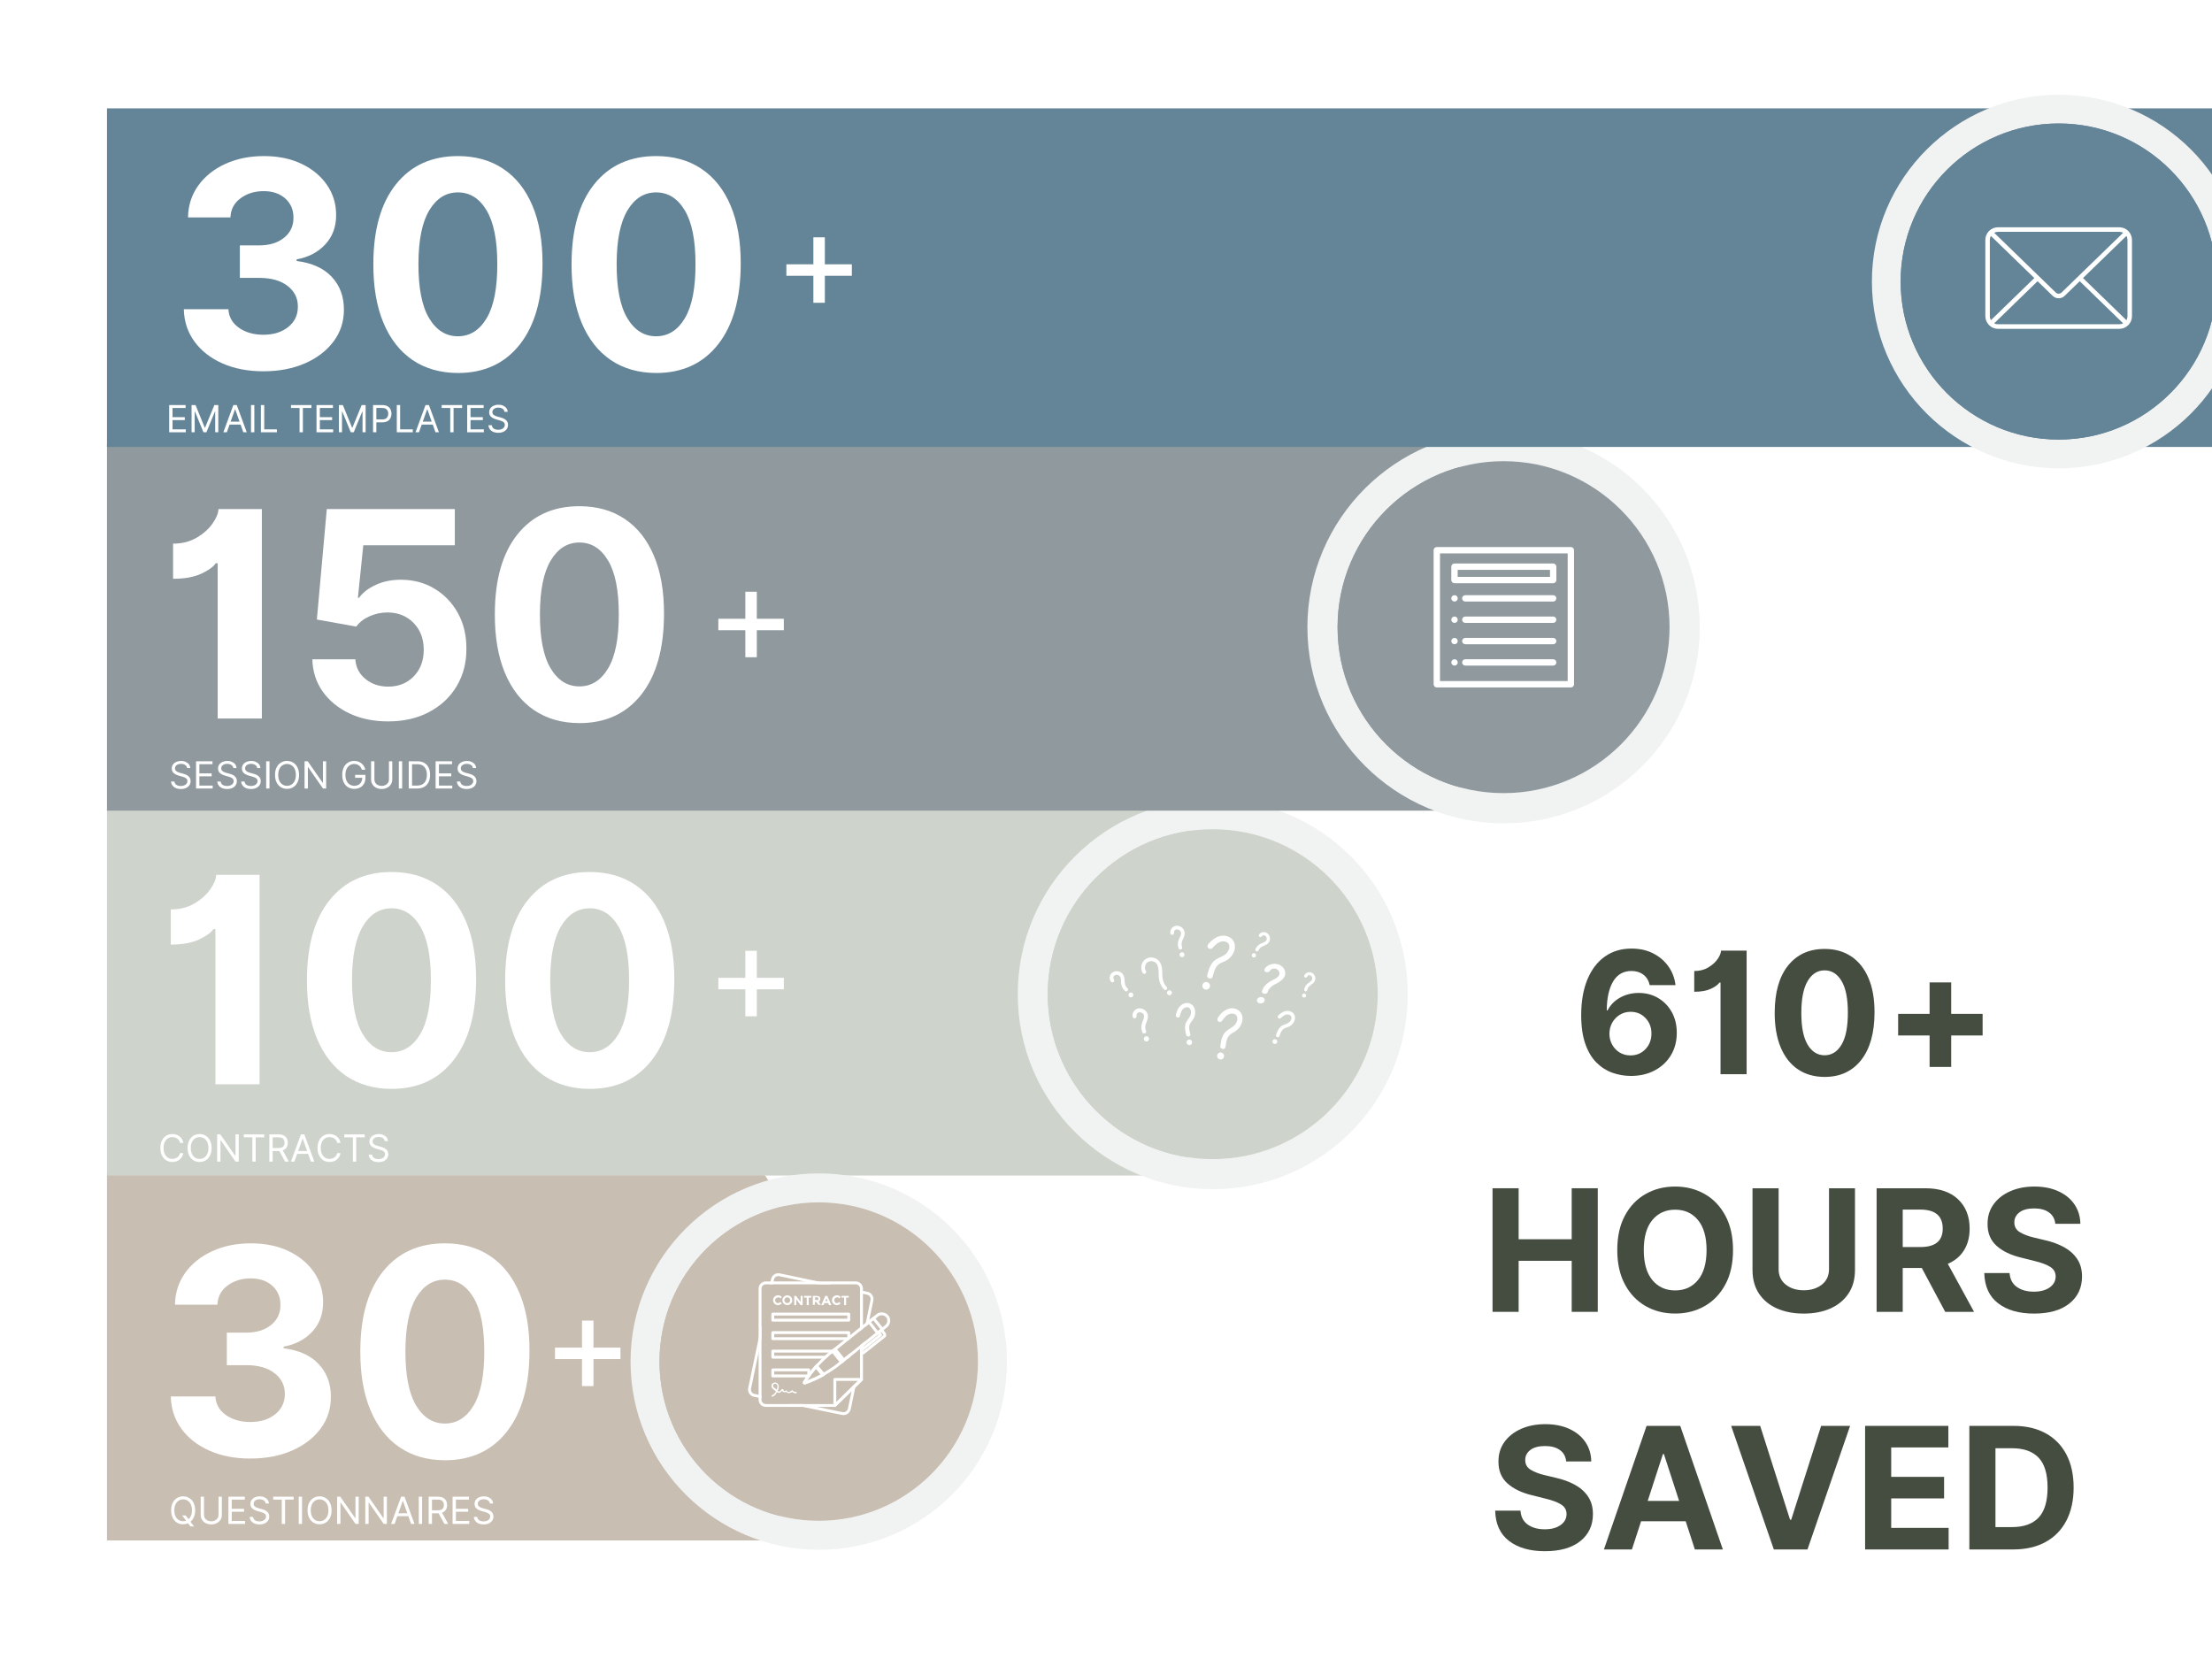
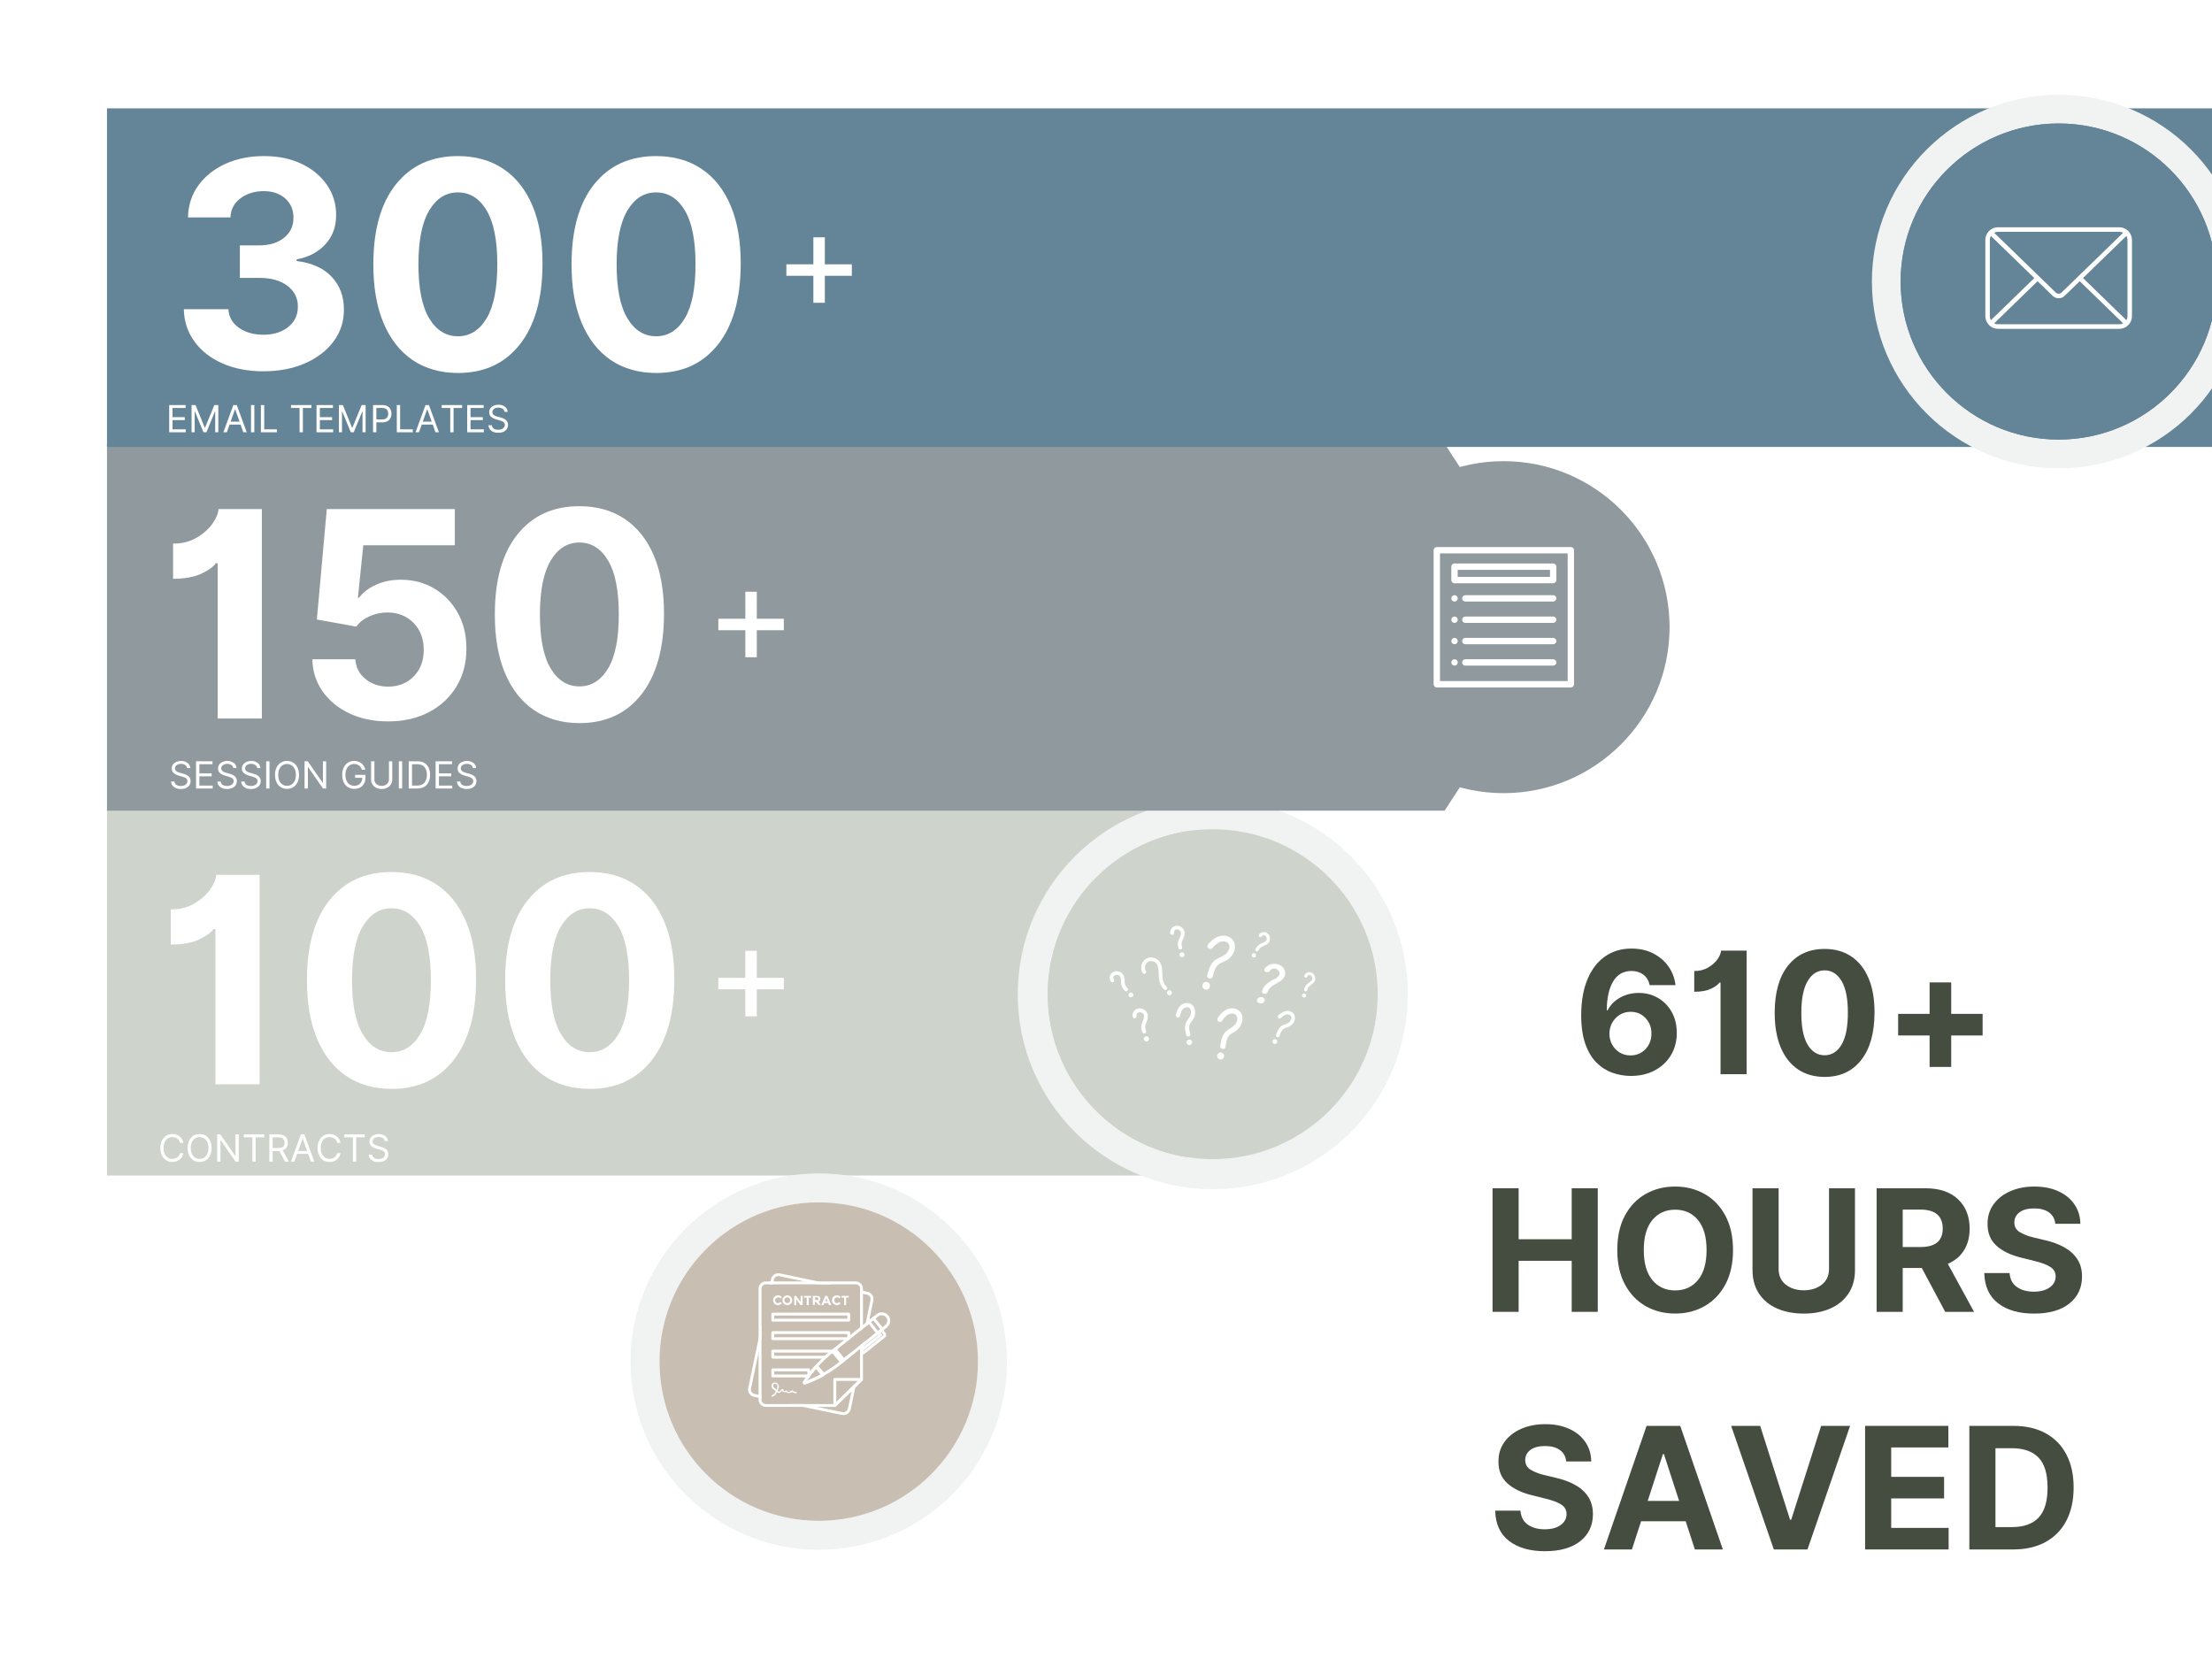
<svg xmlns="http://www.w3.org/2000/svg" width="1024" viewBox="0 0 768 576" height="768" preserveAspectRatio="xMidYMid meet">
  <defs>
    <g />
    <clipPath id="c2a90d94fd">
-       <path d="M 37.145 407 L 306.961 407 L 306.961 534.828 L 37.145 534.828 Z M 37.145 407 " clip-rule="nonzero" />
-     </clipPath>
+       </clipPath>
    <clipPath id="4dce00210b">
      <path d="M 37.145 534.828 L 265.164 534.828 L 306.688 471.168 L 265.164 407.395 L 37.145 407.395 L 37.145 534.828 " clip-rule="nonzero" />
    </clipPath>
    <clipPath id="d31fff619a">
      <path d="M 37.141 280.25 L 450.625 280.25 L 450.625 408.148 L 37.141 408.148 Z M 37.141 280.25 " clip-rule="nonzero" />
    </clipPath>
    <clipPath id="97f23e8a97">
      <path d="M 37.141 408.148 L 408.672 408.148 L 450.195 344.492 L 408.672 280.719 L 37.141 280.719 L 37.141 408.148 " clip-rule="nonzero" />
    </clipPath>
    <clipPath id="38c75c69b1">
      <path d="M 218.922 407.395 L 349.605 407.395 L 349.605 538.078 L 218.922 538.078 Z M 218.922 407.395 " clip-rule="nonzero" />
    </clipPath>
    <clipPath id="6ba63eb9c9">
      <path d="M 284.266 538.078 C 320.453 538.078 349.605 508.926 349.605 472.734 C 349.605 436.547 320.453 407.395 284.266 407.395 C 248.41 407.395 218.922 436.547 218.922 472.734 C 218.922 508.926 248.41 538.078 284.266 538.078 Z M 284.266 417.449 C 314.758 417.449 339.551 442.242 339.551 472.734 C 339.551 503.23 314.758 528.023 284.266 528.023 C 253.77 528.023 228.977 503.23 228.977 472.734 C 228.977 442.242 253.77 417.449 284.266 417.449 Z M 284.266 417.449 " clip-rule="nonzero" />
    </clipPath>
    <clipPath id="91c6b8f784">
      <path d="M 228.977 417.449 L 339.551 417.449 L 339.551 528.023 L 228.977 528.023 Z M 228.977 417.449 " clip-rule="nonzero" />
    </clipPath>
    <clipPath id="6dd4b3f16e">
      <path d="M 284.266 528.023 C 314.758 528.023 339.551 503.23 339.551 472.734 C 339.551 442.242 314.758 417.449 284.266 417.449 C 253.77 417.449 228.977 442.242 228.977 472.734 C 228.977 503.23 253.77 528.023 284.266 528.023 Z M 284.266 528.023 " clip-rule="nonzero" />
    </clipPath>
    <clipPath id="ff43d5c9ac">
      <path d="M 353.355 277.477 L 488.758 277.477 L 488.758 412.883 L 353.355 412.883 Z M 353.355 277.477 " clip-rule="nonzero" />
    </clipPath>
    <clipPath id="89b3dfacdc">
      <path d="M 421.059 412.883 C 458.555 412.883 488.758 382.676 488.758 345.18 C 488.758 307.684 458.555 277.477 421.059 277.477 C 383.906 277.477 353.355 307.684 353.355 345.18 C 353.355 382.676 383.906 412.883 421.059 412.883 Z M 421.059 287.891 C 452.652 287.891 478.344 313.586 478.344 345.18 C 478.344 376.773 452.652 402.465 421.059 402.465 C 389.461 402.465 363.77 376.773 363.77 345.18 C 363.77 313.586 389.461 287.891 421.059 287.891 Z M 421.059 287.891 " clip-rule="nonzero" />
    </clipPath>
    <clipPath id="7c3e676e1e">
      <path d="M 363.77 287.891 L 478.344 287.891 L 478.344 402.465 L 363.77 402.465 Z M 363.77 287.891 " clip-rule="nonzero" />
    </clipPath>
    <clipPath id="742a92516e">
      <path d="M 421.059 402.465 C 452.652 402.465 478.344 376.773 478.344 345.18 C 478.344 313.586 452.652 287.891 421.059 287.891 C 389.461 287.891 363.77 313.586 363.77 345.18 C 363.77 376.773 389.461 402.465 421.059 402.465 Z M 421.059 402.465 " clip-rule="nonzero" />
    </clipPath>
    <clipPath id="ce14839db6">
      <path d="M 37.145 154 L 543 154 L 543 281.465 L 37.145 281.465 Z M 37.145 154 " clip-rule="nonzero" />
    </clipPath>
    <clipPath id="b0118d0972">
      <path d="M 37.145 281.465 L 501.555 281.465 L 543.078 217.805 L 501.555 154.031 L 37.145 154.031 L 37.145 281.465 " clip-rule="nonzero" />
    </clipPath>
    <clipPath id="2dc803c68a">
      <path d="M 453.922 149.633 L 590.148 149.633 L 590.148 285.859 L 453.922 285.859 Z M 453.922 149.633 " clip-rule="nonzero" />
    </clipPath>
    <clipPath id="4c849865f2">
-       <path d="M 522.035 285.859 C 559.762 285.859 590.148 255.469 590.148 217.746 C 590.148 180.023 559.762 149.633 522.035 149.633 C 484.66 149.633 453.922 180.023 453.922 217.746 C 453.922 255.469 484.66 285.859 522.035 285.859 Z M 522.035 160.113 C 553.82 160.113 579.668 185.961 579.668 217.746 C 579.668 249.531 553.82 275.379 522.035 275.379 C 490.25 275.379 464.402 249.531 464.402 217.746 C 464.402 185.961 490.25 160.113 522.035 160.113 Z M 522.035 160.113 " clip-rule="nonzero" />
-     </clipPath>
+       </clipPath>
    <clipPath id="e448c7dd1d">
      <path d="M 464.402 160.113 L 579.668 160.113 L 579.668 275.379 L 464.402 275.379 Z M 464.402 160.113 " clip-rule="nonzero" />
    </clipPath>
    <clipPath id="2544dcf459">
      <path d="M 522.035 275.379 C 553.82 275.379 579.668 249.531 579.668 217.746 C 579.668 185.961 553.82 160.113 522.035 160.113 C 490.25 160.113 464.402 185.961 464.402 217.746 C 464.402 249.531 490.25 275.379 522.035 275.379 Z M 522.035 275.379 " clip-rule="nonzero" />
    </clipPath>
    <clipPath id="a2ef92bc21">
      <path d="M 37.145 37.09 L 768 37.09 L 768 155.18 L 37.145 155.18 Z M 37.145 37.09 " clip-rule="nonzero" />
    </clipPath>
    <clipPath id="c07dadba08">
      <path d="M 37.145 155.18 L 827.949 155.18 L 866.285 96.402 L 827.949 37.52 L 37.145 37.52 L 37.145 155.18 " clip-rule="nonzero" />
    </clipPath>
    <clipPath id="083b27a993">
      <path d="M 649.918 32.898 L 768 32.898 L 768 162.59 L 649.918 162.59 Z M 649.918 32.898 " clip-rule="nonzero" />
    </clipPath>
    <clipPath id="7d4b80ee79">
      <path d="M 714.762 162.59 C 750.676 162.59 779.605 133.656 779.605 97.742 C 779.605 61.832 750.676 32.898 714.762 32.898 C 679.18 32.898 649.918 61.832 649.918 97.742 C 649.918 133.656 679.18 162.59 714.762 162.59 Z M 714.762 42.875 C 745.023 42.875 769.629 67.484 769.629 97.742 C 769.629 128.004 745.023 152.613 714.762 152.613 C 684.5 152.613 659.895 128.004 659.895 97.742 C 659.895 67.484 684.5 42.875 714.762 42.875 Z M 714.762 42.875 " clip-rule="nonzero" />
    </clipPath>
    <clipPath id="46c3a2a8c0">
      <path d="M 659.895 42.875 L 768 42.875 L 768 152.613 L 659.895 152.613 Z M 659.895 42.875 " clip-rule="nonzero" />
    </clipPath>
    <clipPath id="4bfb495a95">
      <path d="M 714.762 152.613 C 745.023 152.613 769.629 128.004 769.629 97.742 C 769.629 67.484 745.023 42.875 714.762 42.875 C 684.5 42.875 659.895 67.484 659.895 97.742 C 659.895 128.004 684.5 152.613 714.762 152.613 Z M 714.762 152.613 " clip-rule="nonzero" />
    </clipPath>
    <clipPath id="0328ca39c8">
      <path d="M 0 0 L 22.891 0 L 22.891 561.496 L 0 561.496 Z M 0 0 " clip-rule="nonzero" />
    </clipPath>
    <clipPath id="24e781f80d">
      <path d="M 689.262 78.914 L 740.262 78.914 L 740.262 114.164 L 689.262 114.164 Z M 689.262 78.914 " clip-rule="nonzero" />
    </clipPath>
    <clipPath id="91c3281bd8">
      <path d="M 497.75 189.926 L 546.5 189.926 L 546.5 238.676 L 497.75 238.676 Z M 497.75 189.926 " clip-rule="nonzero" />
    </clipPath>
    <clipPath id="f27989967c">
      <path d="M 385.109 321 L 457 321 L 457 368 L 385.109 368 Z M 385.109 321 " clip-rule="nonzero" />
    </clipPath>
    <clipPath id="9090f38749">
      <path d="M 259.641 442 L 304 442 L 304 491.336 L 259.641 491.336 Z M 259.641 442 " clip-rule="nonzero" />
    </clipPath>
    <clipPath id="f76a9e33a4">
      <path d="M 282 455 L 309.141 455 L 309.141 478 L 282 478 Z M 282 455 " clip-rule="nonzero" />
    </clipPath>
  </defs>
  <rect x="-76.8" width="921.6" fill="#ffffff" y="-57.6" height="691.2" fill-opacity="1" />
  <rect x="-76.8" width="921.6" fill="#ffffff" y="-57.6" height="691.2" fill-opacity="1" />
  <rect x="-76.8" width="921.6" fill="#ffffff" y="-57.6" height="691.2" fill-opacity="1" />
  <g clip-path="url(#c2a90d94fd)">
    <g clip-path="url(#4dce00210b)">
      <path fill="#c8beb2" d="M 37.145 534.828 L 37.145 407.512 L 306.961 407.512 L 306.961 534.828 Z M 37.145 534.828 " fill-opacity="1" fill-rule="nonzero" />
    </g>
  </g>
  <g clip-path="url(#d31fff619a)">
    <g clip-path="url(#97f23e8a97)">
      <path fill="#ced3cc" d="M 37.141 408.148 L 37.141 280.832 L 450.039 280.832 L 450.039 408.148 Z M 37.141 408.148 " fill-opacity="1" fill-rule="nonzero" />
    </g>
  </g>
  <g clip-path="url(#38c75c69b1)">
    <g clip-path="url(#6ba63eb9c9)">
      <path fill="#f1f2f2" d="M 349.605 538.078 L 218.922 538.078 L 218.922 407.395 L 349.605 407.395 Z M 349.605 538.078 " fill-opacity="1" fill-rule="nonzero" />
    </g>
  </g>
  <g clip-path="url(#91c6b8f784)">
    <g clip-path="url(#6dd4b3f16e)">
      <path fill="#c8beb2" d="M 349.605 538.078 L 218.922 538.078 L 218.922 407.395 L 349.605 407.395 Z M 349.605 538.078 " fill-opacity="1" fill-rule="nonzero" />
    </g>
  </g>
  <g clip-path="url(#ff43d5c9ac)">
    <g clip-path="url(#89b3dfacdc)">
      <path fill="#f1f2f2" d="M 488.758 412.883 L 353.355 412.883 L 353.355 277.477 L 488.758 277.477 Z M 488.758 412.883 " fill-opacity="1" fill-rule="nonzero" />
    </g>
  </g>
  <g clip-path="url(#7c3e676e1e)">
    <g clip-path="url(#742a92516e)">
      <path fill="#ced3cc" d="M 488.758 412.883 L 353.355 412.883 L 353.355 277.477 L 488.758 277.477 Z M 488.758 412.883 " fill-opacity="1" fill-rule="nonzero" />
    </g>
  </g>
  <g clip-path="url(#ce14839db6)">
    <g clip-path="url(#b0118d0972)">
      <path fill="#8f999e" d="M 37.145 281.465 L 37.145 154.148 L 542.902 154.148 L 542.902 281.465 Z M 37.145 281.465 " fill-opacity="1" fill-rule="nonzero" />
    </g>
  </g>
  <g clip-path="url(#2dc803c68a)">
    <g clip-path="url(#4c849865f2)">
      <path fill="#f1f2f2" d="M 590.148 285.859 L 453.922 285.859 L 453.922 149.633 L 590.148 149.633 Z M 590.148 285.859 " fill-opacity="1" fill-rule="nonzero" />
    </g>
  </g>
  <g clip-path="url(#e448c7dd1d)">
    <g clip-path="url(#2544dcf459)">
      <path fill="#8f999e" d="M 590.148 285.859 L 453.922 285.859 L 453.922 149.633 L 590.148 149.633 Z M 590.148 285.859 " fill-opacity="1" fill-rule="nonzero" />
    </g>
  </g>
  <g clip-path="url(#a2ef92bc21)">
    <g clip-path="url(#c07dadba08)">
      <path fill="#648497" d="M 37.145 155.18 L 37.145 37.629 L 866.469 37.629 L 866.469 155.18 Z M 37.145 155.18 " fill-opacity="1" fill-rule="nonzero" />
    </g>
  </g>
  <g clip-path="url(#083b27a993)">
    <g clip-path="url(#7d4b80ee79)">
      <path fill="#f1f2f2" d="M 779.605 162.59 L 649.918 162.59 L 649.918 32.898 L 779.605 32.898 Z M 779.605 162.59 " fill-opacity="1" fill-rule="nonzero" />
    </g>
  </g>
  <g clip-path="url(#46c3a2a8c0)">
    <g clip-path="url(#4bfb495a95)">
      <path fill="#648497" d="M 779.605 162.59 L 649.918 162.59 L 649.918 32.898 L 779.605 32.898 Z M 779.605 162.59 " fill-opacity="1" fill-rule="nonzero" />
    </g>
  </g>
  <g clip-path="url(#0328ca39c8)">
    <path fill="#ffffff" d="M -48.066 -14.504 L 23.41 -14.504 L 23.41 561.496 L -48.066 561.496 Z M -48.066 -14.504 " fill-opacity="1" fill-rule="nonzero" />
  </g>
  <g clip-path="url(#24e781f80d)">
    <path fill="#ffffff" d="M 740.219 83.324 C 740.219 83.031 740.188 82.746 740.133 82.461 C 740.074 82.18 739.992 81.902 739.879 81.637 C 739.77 81.367 739.637 81.117 739.477 80.875 C 739.316 80.633 739.133 80.41 738.934 80.207 C 738.73 80.004 738.508 79.82 738.273 79.656 C 738.035 79.496 737.781 79.359 737.52 79.25 C 737.254 79.137 736.98 79.051 736.699 78.996 C 736.422 78.938 736.137 78.906 735.852 78.906 L 693.672 78.906 C 693.383 78.906 693.098 78.934 692.82 78.992 C 692.539 79.047 692.266 79.133 692 79.242 C 691.734 79.355 691.484 79.492 691.246 79.652 C 691.008 79.812 690.785 79.996 690.582 80.203 C 690.379 80.406 690.199 80.629 690.039 80.871 C 689.879 81.113 689.746 81.367 689.637 81.633 C 689.527 81.902 689.441 82.176 689.387 82.461 C 689.328 82.746 689.301 83.031 689.301 83.324 L 689.301 109.754 C 689.301 110.043 689.332 110.332 689.391 110.613 C 689.445 110.898 689.531 111.176 689.641 111.441 C 689.75 111.707 689.887 111.961 690.047 112.203 C 690.207 112.441 690.387 112.664 690.59 112.871 C 690.793 113.074 691.012 113.258 691.25 113.418 C 691.488 113.582 691.738 113.719 692.004 113.828 C 692.266 113.941 692.539 114.023 692.82 114.082 C 693.102 114.141 693.383 114.172 693.672 114.172 L 735.852 114.172 C 736.137 114.172 736.422 114.145 736.703 114.086 C 736.984 114.027 737.258 113.945 737.523 113.832 C 737.785 113.723 738.039 113.586 738.277 113.426 C 738.516 113.266 738.734 113.082 738.938 112.875 C 739.141 112.672 739.32 112.449 739.48 112.207 C 739.641 111.965 739.773 111.711 739.887 111.445 C 739.996 111.176 740.078 110.902 740.137 110.617 C 740.191 110.332 740.219 110.047 740.219 109.754 Z M 723.211 96.539 L 738.281 81.918 C 738.527 82.352 738.652 82.82 738.652 83.32 L 738.652 109.754 C 738.652 110.258 738.527 110.727 738.277 111.16 Z M 735.852 80.492 C 736.309 80.488 736.742 80.598 737.148 80.816 L 715.77 101.562 C 715.633 101.695 715.477 101.797 715.305 101.867 C 715.129 101.938 714.949 101.973 714.762 101.973 C 714.57 101.973 714.391 101.938 714.215 101.867 C 714.043 101.797 713.887 101.695 713.75 101.562 L 692.371 80.816 C 692.777 80.598 693.211 80.492 693.672 80.492 Z M 691.242 111.16 C 690.992 110.727 690.867 110.258 690.867 109.754 L 690.867 83.324 C 690.867 82.82 690.992 82.352 691.238 81.918 L 706.309 96.539 Z M 693.672 112.586 C 693.211 112.59 692.777 112.48 692.371 112.262 L 707.441 97.637 L 712.668 102.707 C 712.949 102.98 713.27 103.191 713.633 103.34 C 713.996 103.484 714.371 103.559 714.762 103.559 C 715.152 103.559 715.527 103.484 715.891 103.34 C 716.25 103.191 716.574 102.98 716.855 102.707 L 722.078 97.637 L 737.152 112.262 C 736.742 112.477 736.312 112.586 735.852 112.586 Z M 693.672 112.586 " fill-opacity="1" fill-rule="nonzero" />
  </g>
  <g clip-path="url(#91c3281bd8)">
    <path fill="#ffffff" d="M 498.855 189.926 L 545.395 189.926 C 546.004 189.926 546.5 190.422 546.5 191.031 L 546.5 237.57 C 546.5 238.18 546.004 238.676 545.395 238.676 L 498.855 238.676 C 498.246 238.676 497.75 238.18 497.75 237.57 L 497.75 191.031 C 497.75 190.422 498.246 189.926 498.855 189.926 Z M 508.746 208.855 C 508.137 208.855 507.641 208.359 507.641 207.75 C 507.641 207.141 508.137 206.645 508.746 206.645 L 539.258 206.645 C 539.867 206.645 540.363 207.141 540.363 207.75 C 540.363 208.359 539.867 208.855 539.258 208.855 Z M 508.746 216.27 C 508.137 216.27 507.641 215.773 507.641 215.164 C 507.641 214.555 508.137 214.059 508.746 214.059 L 539.258 214.059 C 539.867 214.059 540.363 214.555 540.363 215.164 C 540.363 215.773 539.867 216.27 539.258 216.27 Z M 508.746 223.676 C 508.137 223.676 507.641 223.191 507.641 222.578 C 507.641 221.969 508.137 221.477 508.746 221.477 L 539.258 221.477 C 539.867 221.477 540.363 221.969 540.363 222.578 C 540.363 223.191 539.867 223.676 539.258 223.676 Z M 508.746 231.09 C 508.137 231.09 507.641 230.594 507.641 229.984 C 507.641 229.383 508.137 228.891 508.746 228.891 L 539.258 228.891 C 539.867 228.891 540.363 229.383 540.363 229.984 C 540.363 230.594 539.867 231.09 539.258 231.09 Z M 504.992 231.09 C 504.383 231.09 503.887 230.594 503.887 229.984 C 503.887 229.383 504.383 228.891 504.992 228.891 L 505.016 228.891 C 505.625 228.891 506.121 229.383 506.121 229.984 C 506.121 230.594 505.625 231.09 505.016 231.09 Z M 504.992 223.676 C 504.383 223.676 503.887 223.191 503.887 222.578 C 503.887 221.969 504.383 221.477 504.992 221.477 L 505.016 221.477 C 505.625 221.477 506.121 221.969 506.121 222.578 C 506.121 223.191 505.625 223.676 505.016 223.676 Z M 504.992 216.27 C 504.383 216.27 503.887 215.773 503.887 215.164 C 503.887 214.555 504.383 214.059 504.992 214.059 L 505.016 214.059 C 505.625 214.059 506.121 214.555 506.121 215.164 C 506.121 215.773 505.625 216.27 505.016 216.27 Z M 539.258 202.5 L 504.992 202.5 C 504.383 202.5 503.887 202.004 503.887 201.395 L 503.887 196.742 C 503.887 196.133 504.383 195.637 504.992 195.637 L 539.258 195.637 C 539.867 195.637 540.363 196.133 540.363 196.742 L 540.363 201.395 C 540.363 202.004 539.867 202.5 539.258 202.5 Z M 506.098 200.301 L 538.152 200.301 L 538.152 197.848 L 506.098 197.848 Z M 504.992 208.855 C 504.383 208.855 503.887 208.359 503.887 207.75 C 503.887 207.141 504.383 206.645 504.992 206.645 L 505.016 206.645 C 505.625 206.645 506.121 207.141 506.121 207.75 C 506.121 208.359 505.625 208.855 505.016 208.855 Z M 544.289 192.137 L 499.961 192.137 L 499.961 236.465 L 544.289 236.465 Z M 544.289 192.137 " fill-opacity="1" fill-rule="nonzero" />
  </g>
  <g clip-path="url(#f27989967c)">
    <path fill="#ffffff" d="M 444.648 353.512 C 444.406 353.75 443.969 353.691 443.758 353.438 C 443.531 353.164 443.594 352.789 443.832 352.551 C 444.723 351.691 445.82 350.941 447.117 350.973 C 448.168 351.004 449.207 351.617 449.523 352.656 C 449.871 353.766 449.344 354.953 448.547 355.734 C 448.141 356.141 447.629 356.426 447.102 356.621 C 446.617 356.801 446.094 356.922 445.672 357.223 C 444.871 357.809 444.543 358.828 444.227 359.73 C 443.969 360.496 442.781 360.062 443.051 359.297 C 443.398 358.289 443.805 357.266 444.586 356.516 C 445.324 355.809 446.301 355.703 447.16 355.223 C 447.84 354.863 448.441 354.066 448.379 353.254 C 448.32 352.52 447.551 352.176 446.891 352.203 C 446 352.277 445.25 352.926 444.648 353.512 Z M 397.875 337.164 C 397.379 336.398 397.41 335.406 397.906 334.625 C 398.387 333.875 399.352 333.559 400.211 333.754 C 402.797 334.312 402.137 337.797 402.363 339.703 C 402.543 341.16 403.145 342.5 404.168 343.566 C 404.742 344.168 405.645 343.25 405.07 342.664 C 404.109 341.656 403.641 340.379 403.582 338.984 C 403.508 337.512 403.625 336.023 403.023 334.641 C 402.484 333.395 401.398 332.598 400.059 332.449 C 398.793 332.312 397.547 332.867 396.836 333.922 C 396.07 335.062 396.023 336.656 396.762 337.828 C 397.199 338.516 398.312 337.871 397.875 337.164 Z M 405.93 343.836 C 405.465 343.895 405.117 344.332 405.176 344.797 C 405.238 345.262 405.676 345.609 406.141 345.547 C 406.605 345.488 406.953 345.051 406.895 344.586 C 406.832 344.121 406.395 343.777 405.93 343.836 Z M 394.609 352.789 C 394.473 352.145 394.852 351.527 395.59 351.453 C 396.234 351.395 397.004 351.828 397.168 352.52 C 397.395 353.449 396.762 354.383 396.492 355.223 C 396.16 356.289 396.191 357.371 396.625 358.41 C 396.973 359.219 398.254 358.695 397.891 357.898 C 397.531 357.07 397.547 356.246 397.875 355.402 C 398.223 354.473 398.66 353.555 398.539 352.535 C 398.344 350.688 396.102 349.469 394.461 350.402 C 393.57 350.898 393.027 351.949 393.254 352.969 C 393.332 353.332 393.633 353.617 394.023 353.555 C 394.367 353.512 394.684 353.152 394.609 352.789 Z M 398.281 359.805 C 397.801 359.672 397.289 359.957 397.152 360.438 C 397.02 360.918 397.305 361.43 397.785 361.562 C 398.27 361.699 398.781 361.414 398.914 360.934 C 399.051 360.438 398.766 359.941 398.281 359.805 Z M 442.602 360.797 C 442.133 360.812 441.773 361.203 441.801 361.668 C 441.816 362.133 442.207 362.496 442.676 362.465 C 443.141 362.449 443.504 362.059 443.473 361.594 C 443.441 361.129 443.051 360.766 442.602 360.797 Z M 420.922 329.172 C 421.812 328.18 422.895 327.055 424.293 326.859 C 425.348 326.707 426.598 327.16 426.793 328.316 C 427.004 329.578 426.145 330.914 425.121 331.578 C 423.828 332.434 422.277 332.734 421.207 333.934 C 420.078 335.227 419.566 336.895 419.148 338.531 C 418.832 339.766 420.742 340.289 421.059 339.059 C 421.434 337.602 421.824 335.934 423.016 334.91 C 423.633 334.371 424.461 334.117 425.184 333.77 C 425.996 333.395 426.762 332.883 427.352 332.191 C 428.508 330.84 429.203 328.918 428.496 327.188 C 427.879 325.613 426.16 324.77 424.492 324.859 C 422.441 324.965 420.816 326.305 419.508 327.773 C 419.148 328.18 419.117 328.781 419.508 329.172 C 419.867 329.531 420.562 329.578 420.922 329.172 Z M 418.621 340.949 C 417.898 341.043 417.371 341.703 417.461 342.438 C 417.551 343.16 418.215 343.684 418.949 343.594 C 419.688 343.504 420.199 342.844 420.109 342.109 C 420.02 341.371 419.344 340.859 418.621 340.949 Z M 407.617 323.883 C 407.523 323.281 407.918 322.711 408.594 322.684 C 409.211 322.652 409.902 323.117 410.023 323.766 C 410.191 324.637 409.543 325.492 409.242 326.258 C 408.863 327.234 408.836 328.258 409.195 329.246 C 409.48 330.027 410.703 329.609 410.414 328.828 C 410.113 328.031 410.191 327.266 410.535 326.5 C 410.914 325.656 411.379 324.816 411.32 323.855 C 411.215 322.109 409.195 320.863 407.602 321.645 C 406.742 322.066 406.188 323.027 406.32 323.988 C 406.367 324.336 406.652 324.605 407.012 324.59 C 407.344 324.547 407.66 324.23 407.617 323.883 Z M 410.672 330.66 C 410.219 330.508 409.738 330.75 409.574 331.199 C 409.422 331.652 409.664 332.133 410.113 332.297 C 410.566 332.461 411.047 332.207 411.215 331.758 C 411.363 331.305 411.125 330.809 410.672 330.66 Z M 440.867 337.105 C 441.289 336.383 442.285 336.023 443.203 336.445 C 444.016 336.82 444.512 337.797 444.09 338.594 C 443.52 339.66 441.953 340.168 440.867 340.816 C 439.527 341.641 438.582 342.738 438.176 344.074 C 437.859 345.113 439.801 345.473 440.117 344.438 C 440.445 343.355 441.199 342.574 442.328 341.941 C 443.562 341.266 444.902 340.652 445.684 339.555 C 447.102 337.57 445.582 334.852 442.824 334.641 C 441.336 334.535 439.77 335.211 439.105 336.355 C 438.867 336.758 438.973 337.254 439.469 337.465 C 439.934 337.66 440.629 337.527 440.867 337.105 Z M 438.836 346.586 C 438.383 346.121 437.543 346.043 436.953 346.434 C 436.352 346.824 436.23 347.516 436.684 347.996 C 437.137 348.465 437.977 348.539 438.566 348.148 C 439.168 347.758 439.289 347.066 438.836 346.586 Z M 438.039 325.145 C 438.34 324.695 438.926 324.559 439.379 324.949 C 439.785 325.297 439.965 326.004 439.664 326.5 C 439.242 327.16 438.34 327.324 437.676 327.656 C 436.863 328.062 436.23 328.707 435.887 329.562 C 435.613 330.238 436.637 330.691 436.926 330.016 C 437.211 329.324 437.707 328.871 438.383 328.57 C 439.137 328.242 439.922 327.969 440.461 327.324 C 441.426 326.137 440.867 324.141 439.379 323.703 C 438.566 323.465 437.648 323.75 437.164 324.453 C 437 324.711 437 325.039 437.254 325.25 C 437.48 325.418 437.871 325.402 438.039 325.145 Z M 436.008 331.32 C 435.812 330.961 435.344 330.824 434.984 331.02 C 434.621 331.215 434.484 331.68 434.68 332.043 C 434.879 332.402 435.344 332.539 435.707 332.344 C 436.066 332.148 436.203 331.695 436.008 331.32 Z M 386.75 340.109 C 386.391 339.629 386.465 338.953 387.055 338.621 C 387.578 338.32 388.395 338.398 388.785 338.906 C 389.324 339.598 389.16 340.621 389.25 341.434 C 389.371 342.453 389.824 343.355 390.59 344.047 C 391.191 344.586 392.066 343.672 391.465 343.129 C 390.832 342.574 390.547 341.867 390.5 341.043 C 390.441 340.125 390.453 339.191 389.957 338.383 C 389.07 336.91 386.738 336.746 385.715 338.156 C 385.156 338.922 385.109 340.004 385.684 340.77 C 385.879 341.043 386.254 341.16 386.555 340.965 C 386.828 340.801 386.961 340.379 386.75 340.109 Z M 392.516 344.602 C 392.051 344.676 391.734 345.113 391.809 345.562 C 391.887 346.027 392.32 346.344 392.773 346.27 C 393.238 346.195 393.555 345.758 393.48 345.309 C 393.422 344.844 392.984 344.527 392.516 344.602 Z M 453.828 339.133 C 454.012 338.668 454.508 338.41 455.004 338.668 C 455.457 338.895 455.77 339.492 455.59 340.004 C 455.352 340.695 454.566 341.043 454.039 341.477 C 453.379 342.02 452.957 342.738 452.82 343.594 C 452.715 344.258 453.754 344.453 453.859 343.789 C 453.965 343.098 454.324 342.59 454.883 342.168 C 455.5 341.719 456.148 341.297 456.492 340.59 C 457.109 339.312 456.176 337.602 454.719 337.527 C 453.934 337.48 453.152 337.945 452.867 338.684 C 452.762 338.953 452.852 339.254 453.121 339.375 C 453.363 339.492 453.723 339.387 453.828 339.133 Z M 453.301 345.172 C 453.047 344.887 452.594 344.855 452.309 345.113 C 452.023 345.367 451.992 345.82 452.25 346.105 C 452.504 346.391 452.957 346.418 453.242 346.164 C 453.527 345.91 453.559 345.473 453.301 345.172 Z M 424.266 354.473 C 424.957 353.465 425.832 352.324 427.066 351.992 C 428.012 351.738 429.203 352.008 429.504 353.047 C 429.836 354.172 429.203 355.48 428.344 356.199 C 427.262 357.117 425.891 357.566 425.047 358.785 C 424.16 360.09 423.887 361.668 423.691 363.203 C 423.543 364.359 425.348 364.629 425.5 363.473 C 425.68 362.105 425.844 360.543 426.824 359.477 C 427.336 358.918 428.043 358.59 428.676 358.199 C 429.383 357.762 430.016 357.207 430.465 356.516 C 431.371 355.164 431.777 353.332 430.949 351.828 C 430.18 350.445 428.523 349.859 427.02 350.129 C 425.168 350.461 423.828 351.859 422.82 353.348 C 422.547 353.75 422.578 354.309 422.969 354.621 C 423.363 354.922 423.992 354.879 424.266 354.473 Z M 423.496 365.453 C 422.852 365.621 422.441 366.281 422.609 366.926 C 422.773 367.574 423.438 367.98 424.086 367.812 C 424.73 367.648 425.137 366.988 424.973 366.34 C 424.805 365.695 424.145 365.289 423.496 365.453 Z M 409.664 352.773 C 409.875 351.828 410.176 350.715 410.988 350.102 C 411.605 349.637 412.566 349.484 413.109 350.145 C 413.695 350.867 413.605 352.039 413.199 352.82 C 412.672 353.828 411.785 354.562 411.543 355.719 C 411.273 356.953 411.543 358.199 411.859 359.387 C 412.102 360.285 413.5 359.957 413.277 359.039 C 413.004 357.973 412.66 356.77 413.066 355.703 C 413.277 355.148 413.695 354.684 414.043 354.203 C 414.434 353.676 414.734 353.074 414.871 352.43 C 415.141 351.168 414.887 349.68 413.832 348.824 C 412.855 348.027 411.469 348.086 410.414 348.75 C 409.152 349.543 408.578 350.973 408.262 352.371 C 408.172 352.746 408.367 353.152 408.762 353.27 C 409.121 353.375 409.574 353.152 409.664 352.773 Z M 412.359 361.113 C 411.922 361.43 411.832 362.031 412.148 362.465 C 412.461 362.902 413.066 362.992 413.5 362.676 C 413.938 362.359 414.027 361.758 413.711 361.324 C 413.395 360.887 412.793 360.797 412.359 361.113 Z M 412.359 361.113 " fill-opacity="1" fill-rule="nonzero" />
  </g>
  <g clip-path="url(#9090f38749)">
    <path fill="#ffffff" d="M 263.379 469.633 L 264.383 464.855 L 264.383 459.977 L 263.379 464.75 L 259.766 481.949 C 259.766 481.953 259.766 481.957 259.762 481.961 C 259.637 482.648 259.766 483.285 260.152 483.871 C 260.535 484.465 261.074 484.824 261.773 484.953 L 263.379 485.285 L 264.383 485.492 L 264.383 484.469 L 263.379 484.262 L 261.969 483.973 C 261.965 483.969 261.961 483.969 261.957 483.969 C 261.543 483.891 261.219 483.676 260.992 483.32 C 260.754 482.961 260.672 482.57 260.75 482.148 Z M 299.613 466.27 L 299.043 466.73 L 298.723 468.266 L 298.609 468.797 L 298.609 473.727 L 299.613 468.902 L 299.949 467.285 L 300.27 465.746 Z M 295.656 483.012 L 294.398 489.062 C 294.152 489.926 293.387 490.441 292.562 490.297 L 283.762 488.477 L 278.922 487.477 L 273.977 487.477 L 278.816 488.477 L 292.367 491.277 C 292.371 491.277 292.375 491.277 292.379 491.277 C 292.535 491.309 292.691 491.32 292.852 491.32 C 294.016 491.32 295.035 490.535 295.367 489.312 C 295.371 489.301 295.375 489.293 295.375 489.281 L 296.941 481.758 L 297.305 480.004 L 296.02 481.258 Z M 284.02 444.906 L 270.73 442.105 C 270.723 442.105 270.719 442.105 270.715 442.102 C 269.312 441.848 267.969 442.746 267.715 444.105 L 267.547 444.906 L 267.336 445.906 L 268.363 445.906 L 268.574 444.906 L 268.699 444.305 C 268.699 444.301 268.703 444.297 268.703 444.293 C 268.852 443.473 269.672 442.934 270.527 443.086 L 279.164 444.906 L 283.914 445.906 L 288.77 445.906 Z M 301.223 448.531 L 299.613 448.191 L 298.609 447.98 L 298.609 449.004 L 299.613 449.215 L 301.02 449.512 C 301.027 449.512 301.031 449.512 301.035 449.512 C 301.453 449.59 301.773 449.805 302 450.16 C 302.238 450.52 302.32 450.914 302.242 451.336 L 300.598 459.254 L 300.277 460.793 L 301.504 459.809 L 301.824 458.27 L 303.227 451.531 C 303.227 451.527 303.227 451.523 303.23 451.52 C 303.484 450.121 302.582 448.781 301.223 448.531 Z M 301.223 448.531 " fill-opacity="1" fill-rule="nonzero" />
  </g>
  <path fill="#ffffff" d="M 297.098 444.906 L 265.895 444.906 C 265.559 444.906 265.238 444.969 264.934 445.098 C 264.625 445.227 264.352 445.406 264.117 445.641 C 263.879 445.875 263.699 446.148 263.57 446.453 C 263.441 446.762 263.379 447.082 263.379 447.414 L 263.379 485.969 C 263.379 486.301 263.441 486.621 263.57 486.926 C 263.699 487.234 263.879 487.504 264.117 487.742 C 264.352 487.977 264.625 488.156 264.93 488.285 C 265.238 488.41 265.559 488.477 265.895 488.477 L 289.852 488.477 C 289.988 488.477 290.105 488.43 290.203 488.332 L 295.656 483.012 L 296.941 481.758 L 299.465 479.297 C 299.562 479.199 299.613 479.078 299.613 478.938 L 299.613 466.27 L 299.043 466.73 L 298.609 467.074 L 298.609 478.73 L 297.305 480.004 L 296.02 481.258 L 289.648 487.477 L 265.895 487.477 C 265.691 487.477 265.5 487.438 265.316 487.359 C 265.129 487.285 264.969 487.176 264.824 487.031 C 264.684 486.891 264.574 486.73 264.496 486.543 C 264.422 486.359 264.383 486.168 264.383 485.969 L 264.383 447.414 C 264.383 447.215 264.422 447.023 264.496 446.836 C 264.574 446.652 264.684 446.488 264.824 446.348 C 264.969 446.207 265.129 446.098 265.316 446.023 C 265.5 445.945 265.691 445.906 265.895 445.906 L 297.098 445.906 C 297.301 445.906 297.492 445.945 297.676 446.02 C 297.863 446.098 298.027 446.207 298.168 446.348 C 298.309 446.488 298.418 446.652 298.496 446.836 C 298.57 447.023 298.609 447.215 298.609 447.414 L 298.609 462.125 L 299.613 461.32 L 299.613 447.414 C 299.613 447.082 299.551 446.762 299.422 446.453 C 299.293 446.148 299.113 445.875 298.875 445.641 C 298.641 445.406 298.367 445.227 298.062 445.098 C 297.754 444.969 297.434 444.906 297.098 444.906 Z M 297.098 444.906 " fill-opacity="1" fill-rule="nonzero" />
  <path fill="#ffffff" d="M 294.684 458.859 L 268.309 458.859 C 268.172 458.859 268.055 458.809 267.957 458.711 C 267.855 458.613 267.809 458.496 267.809 458.355 L 267.809 456.25 C 267.809 456.109 267.855 455.992 267.957 455.895 C 268.055 455.797 268.172 455.75 268.309 455.75 L 294.684 455.75 C 294.82 455.75 294.941 455.797 295.039 455.895 C 295.137 455.992 295.184 456.109 295.184 456.25 L 295.184 458.355 C 295.184 458.496 295.137 458.613 295.039 458.711 C 294.941 458.809 294.82 458.859 294.684 458.859 Z M 268.812 457.855 L 294.18 457.855 L 294.18 456.75 L 268.812 456.75 Z M 268.812 457.855 " fill-opacity="1" fill-rule="nonzero" />
  <path fill="#ffffff" d="M 294.684 462.176 L 268.309 462.176 C 268.172 462.176 268.055 462.223 267.953 462.32 C 267.855 462.418 267.809 462.535 267.809 462.676 L 267.809 464.785 C 267.809 464.922 267.855 465.039 267.953 465.137 C 268.055 465.234 268.172 465.285 268.309 465.285 L 294.664 465.285 L 295.176 464.871 C 295.184 464.844 295.184 464.812 295.184 464.785 L 295.184 462.676 C 295.184 462.535 295.137 462.418 295.039 462.32 C 294.941 462.223 294.82 462.176 294.684 462.176 Z M 268.812 464.281 L 268.812 463.176 L 294.18 463.176 L 294.18 464.281 Z M 268.812 464.281 " fill-opacity="1" fill-rule="nonzero" />
  <path fill="#ffffff" d="M 289.266 469.602 L 290.52 468.602 L 268.309 468.602 C 268.172 468.602 268.055 468.648 267.953 468.746 C 267.855 468.844 267.809 468.961 267.809 469.102 L 267.809 471.207 C 267.809 471.348 267.855 471.465 267.953 471.562 C 268.055 471.66 268.172 471.707 268.309 471.707 L 286.746 471.707 C 287.047 471.426 287.348 471.152 287.656 470.891 L 287.883 470.707 L 268.812 470.707 L 268.812 469.602 Z M 294.18 470.617 L 294.18 470.707 L 294.07 470.707 L 292.816 471.707 L 294.422 471.707 L 295.184 471.098 L 295.184 469.816 Z M 294.18 470.617 " fill-opacity="1" fill-rule="nonzero" />
  <path fill="#ffffff" d="M 280.793 478.234 L 268.309 478.234 C 268.172 478.234 268.055 478.188 267.957 478.09 C 267.855 477.992 267.809 477.871 267.809 477.734 L 267.809 475.625 C 267.809 475.488 267.855 475.371 267.957 475.273 C 268.055 475.176 268.172 475.125 268.309 475.125 L 280.793 475.125 C 280.93 475.125 281.051 475.176 281.148 475.273 C 281.246 475.371 281.293 475.488 281.293 475.625 L 281.293 477.734 C 281.293 477.871 281.246 477.992 281.148 478.09 C 281.051 478.188 280.93 478.234 280.793 478.234 Z M 268.812 477.234 L 280.289 477.234 L 280.289 476.125 L 268.812 476.125 Z M 268.812 477.234 " fill-opacity="1" fill-rule="nonzero" />
  <path fill="#ffffff" d="M 289.852 488.477 C 289.711 488.477 289.594 488.426 289.496 488.328 C 289.398 488.23 289.348 488.113 289.348 487.977 L 289.348 478.938 C 289.348 478.801 289.398 478.684 289.496 478.586 C 289.594 478.488 289.711 478.438 289.852 478.438 L 299.113 478.438 C 299.336 478.438 299.492 478.543 299.578 478.75 C 299.66 478.957 299.625 479.141 299.465 479.297 L 290.203 488.332 C 290.105 488.43 289.988 488.477 289.852 488.477 Z M 290.352 479.438 L 290.352 486.785 L 297.883 479.438 Z M 290.352 479.438 " fill-opacity="1" fill-rule="nonzero" />
  <path fill="#ffffff" d="M 270.02 452.434 C 270.422 452.434 270.625 452.332 270.926 452.031 L 271.43 452.535 C 271.027 452.938 270.625 453.137 270.121 453.137 C 269.895 453.137 269.676 453.094 269.465 453.008 C 269.258 452.922 269.07 452.797 268.91 452.637 C 268.75 452.477 268.629 452.293 268.539 452.082 C 268.453 451.875 268.41 451.656 268.41 451.43 C 268.41 451.203 268.453 450.984 268.539 450.777 C 268.629 450.566 268.75 450.383 268.91 450.223 C 269.07 450.062 269.258 449.941 269.465 449.852 C 269.676 449.766 269.895 449.723 270.121 449.723 C 270.625 449.723 271.129 449.926 271.43 450.324 L 271.027 450.828 C 270.824 450.527 270.523 450.426 270.223 450.426 C 269.922 450.426 269.719 450.527 269.516 450.727 C 269.215 450.93 269.113 451.129 269.113 451.43 C 269.113 451.73 269.215 451.934 269.418 452.133 C 269.617 452.332 269.82 452.434 270.02 452.434 " fill-opacity="1" fill-rule="nonzero" />
  <path fill="#ffffff" d="M 274.551 452.633 C 274.363 452.82 274.145 452.953 273.895 453.039 C 273.645 453.121 273.387 453.145 273.125 453.109 C 272.863 453.074 272.625 452.984 272.402 452.836 C 272.184 452.691 272.008 452.504 271.879 452.273 C 271.746 452.047 271.672 451.801 271.656 451.535 C 271.641 451.273 271.684 451.02 271.785 450.777 C 271.887 450.535 272.035 450.324 272.234 450.152 C 272.434 449.98 272.66 449.859 272.914 449.793 C 273.172 449.723 273.43 449.715 273.688 449.766 C 273.945 449.82 274.18 449.926 274.391 450.086 C 274.598 450.246 274.762 450.445 274.879 450.68 C 274.996 450.918 275.055 451.168 275.055 451.43 C 275.055 451.934 274.953 452.332 274.551 452.633 M 274.348 451.43 C 274.348 451.129 274.25 450.93 274.047 450.727 C 273.848 450.527 273.645 450.426 273.344 450.426 C 273.043 450.426 272.84 450.527 272.637 450.727 C 272.438 450.926 272.336 451.129 272.336 451.43 C 272.336 451.73 272.438 451.934 272.637 452.133 C 272.84 452.332 273.039 452.434 273.344 452.434 C 273.645 452.434 273.848 452.332 274.047 452.133 C 274.25 452.031 274.348 451.73 274.348 451.43 " fill-opacity="1" fill-rule="nonzero" />
  <path fill="#ffffff" d="M 277.973 449.926 L 278.68 449.926 L 278.68 453.137 L 277.973 453.137 L 276.465 451.129 L 276.465 453.137 L 275.758 453.137 L 275.758 449.926 L 276.363 449.926 L 277.973 452.031 Z M 277.973 449.926 " fill-opacity="1" fill-rule="nonzero" />
  <path fill="#ffffff" d="M 280.793 450.527 L 280.793 453.137 L 280.086 453.137 L 280.086 450.527 L 279.18 450.527 L 279.18 449.926 L 281.699 449.926 L 281.699 450.527 Z M 280.793 450.527 " fill-opacity="1" fill-rule="nonzero" />
  <path fill="#ffffff" d="M 284.816 450.93 C 284.816 451.43 284.617 451.73 284.215 451.934 L 285.02 453.035 L 284.113 453.035 L 283.41 452.031 L 282.906 452.031 L 282.906 453.035 L 282.199 453.035 L 282.199 449.926 L 283.41 449.926 C 283.91 449.926 284.316 450.023 284.516 450.227 C 284.719 450.324 284.816 450.527 284.816 450.93 M 284.012 451.328 C 284.113 451.23 284.113 451.129 284.113 450.93 C 284.113 450.727 284.113 450.625 284.012 450.527 C 283.91 450.426 283.812 450.426 283.508 450.426 L 283.008 450.426 L 283.008 451.328 L 283.508 451.328 C 283.711 451.43 283.91 451.43 284.012 451.328 " fill-opacity="1" fill-rule="nonzero" />
  <path fill="#ffffff" d="M 287.836 453.137 L 287.535 452.434 L 286.227 452.434 L 285.926 453.137 L 285.121 453.137 L 286.531 449.926 L 287.234 449.926 L 288.645 453.137 Z M 286.934 450.828 L 286.531 451.73 L 287.336 451.73 Z M 286.934 450.828 " fill-opacity="1" fill-rule="nonzero" />
  <path fill="#ffffff" d="M 290.453 452.434 C 290.859 452.434 291.059 452.332 291.363 452.031 L 291.863 452.535 C 291.461 452.938 291.059 453.137 290.555 453.137 C 290.328 453.137 290.109 453.094 289.902 453.008 C 289.691 452.922 289.508 452.797 289.348 452.637 C 289.184 452.477 289.062 452.293 288.977 452.082 C 288.887 451.875 288.844 451.656 288.844 451.43 C 288.844 451.203 288.887 450.984 288.977 450.777 C 289.062 450.566 289.184 450.383 289.348 450.223 C 289.508 450.062 289.691 449.941 289.902 449.852 C 290.109 449.766 290.328 449.723 290.555 449.723 C 291.059 449.723 291.562 449.926 291.863 450.324 L 291.461 450.828 C 291.262 450.527 290.961 450.426 290.656 450.426 C 290.355 450.426 290.152 450.527 289.953 450.727 C 289.75 450.926 289.648 451.129 289.648 451.43 C 289.648 451.73 289.75 451.934 289.953 452.133 C 289.953 452.332 290.254 452.434 290.453 452.434 " fill-opacity="1" fill-rule="nonzero" />
  <path fill="#ffffff" d="M 293.777 450.527 L 293.777 453.137 L 293.07 453.137 L 293.07 450.527 L 292.168 450.527 L 292.168 449.926 L 294.684 449.926 L 294.684 450.527 Z M 293.777 450.527 " fill-opacity="1" fill-rule="nonzero" />
  <path fill="#ffffff" d="M 268.109 484.965 C 267.984 484.957 267.918 484.887 267.906 484.762 C 267.906 484.664 267.906 484.461 268.008 484.461 C 268.711 484.16 269.215 483.559 269.418 483.055 L 268.613 482.453 C 268.41 482.254 268.211 482.152 268.008 481.852 C 267.707 481.348 267.809 480.547 268.309 480.246 C 268.812 479.844 269.617 479.945 270.02 480.445 C 270.426 480.848 270.523 481.449 270.223 482.352 C 270.121 482.555 270.121 482.754 270.02 482.957 C 270.223 483.055 270.523 483.156 270.625 483.156 C 270.727 483.055 270.926 482.957 271.027 482.754 C 271.23 482.555 271.43 482.254 271.73 482.254 C 271.832 482.254 271.934 482.254 271.934 482.352 C 271.992 482.406 272.027 482.473 272.035 482.555 L 272.035 482.754 L 272.234 482.957 C 272.438 482.957 272.641 482.957 272.84 482.754 C 272.941 482.656 273.043 482.656 273.043 482.754 C 273.141 482.754 273.141 482.855 273.242 482.957 C 273.344 483.156 273.645 483.355 273.945 483.258 C 274.25 483.258 274.652 482.957 274.852 482.754 C 274.953 482.656 275.055 482.656 275.156 482.754 C 275.484 483.094 275.887 483.262 276.363 483.258 C 276.465 483.258 276.664 483.355 276.664 483.457 C 276.664 483.559 276.562 483.758 276.465 483.758 C 275.961 483.758 275.457 483.656 275.055 483.258 C 274.754 483.457 274.449 483.656 274.047 483.656 C 273.645 483.758 273.242 483.559 272.941 483.258 C 272.641 483.355 272.438 483.457 272.137 483.355 C 271.934 483.355 271.73 483.156 271.531 482.957 L 271.531 482.855 L 271.328 483.055 C 271.129 483.258 271.027 483.457 270.727 483.559 C 270.324 483.66 270.02 483.559 269.719 483.355 C 269.418 484.16 268.812 484.762 268.109 484.965 M 269.113 480.445 C 268.914 480.445 268.812 480.445 268.711 480.547 C 268.41 480.746 268.309 481.25 268.512 481.551 C 268.613 481.75 268.812 481.852 269.016 481.953 L 269.719 482.453 C 269.82 482.254 269.82 482.152 269.82 482.051 C 270.02 481.348 269.922 480.949 269.719 480.645 C 269.516 480.547 269.316 480.445 269.113 480.445 " fill-opacity="1" fill-rule="nonzero" />
  <g clip-path="url(#f76a9e33a4)">
    <path fill="#ffffff" d="M 287.664 469.602 L 287.02 470.117 C 287.016 470.117 287.012 470.121 287.008 470.125 C 286.785 470.316 286.566 470.508 286.352 470.707 L 287.883 470.707 L 289.266 469.602 Z M 308.461 456.738 C 307.996 456.16 307.281 455.77 306.496 455.676 C 305.703 455.582 304.918 455.797 304.336 456.262 L 303.309 457.082 L 301.824 458.27 L 301.129 458.828 L 300.598 459.254 L 299.613 460.039 L 298.609 460.84 L 295.184 463.582 L 293.059 465.285 L 288.914 468.602 L 287.02 470.117 C 287.016 470.121 287.012 470.121 287.008 470.125 C 286.785 470.316 286.566 470.508 286.352 470.707 C 285.996 471.031 285.648 471.367 285.305 471.707 C 284.496 472.512 283.711 473.355 282.941 474.184 C 282.855 474.273 282.812 474.383 282.809 474.508 C 282.805 474.633 282.84 474.742 282.922 474.84 L 285.234 477.652 C 285.312 477.746 285.41 477.801 285.531 477.824 C 285.652 477.848 285.766 477.828 285.871 477.77 C 287.637 476.777 289.246 475.754 290.652 474.727 C 290.656 474.719 290.664 474.715 290.668 474.711 L 294.422 471.707 L 295.184 471.098 L 298.609 468.355 L 298.723 468.266 L 299.613 467.551 L 299.949 467.285 L 304.727 463.461 L 304.953 463.281 L 305.738 462.652 L 306.734 461.855 L 306.961 461.672 L 307.98 460.855 C 308.566 460.391 308.953 459.676 309.047 458.895 C 309.141 458.105 308.93 457.32 308.461 456.738 Z M 308.051 458.773 C 307.988 459.301 307.734 459.773 307.355 460.074 L 306.422 460.824 L 306.113 461.07 L 305.637 461.449 L 304.809 462.113 L 304.328 462.5 L 304.027 462.738 L 300.27 465.746 L 299.613 466.27 L 299.043 466.727 L 298.609 467.074 L 295.184 469.816 L 294.184 470.617 L 294.07 470.707 L 292.816 471.707 L 290.051 473.926 C 288.664 474.926 287.23 475.848 285.742 476.691 L 283.977 474.543 C 284.875 473.578 285.793 472.602 286.746 471.707 C 287.047 471.426 287.348 471.152 287.656 470.891 L 287.883 470.707 L 289.266 469.602 L 290.52 468.602 L 294.664 465.285 L 295.176 464.871 L 298.609 462.125 L 299.613 461.32 L 300.277 460.793 L 301.504 459.809 L 301.645 459.695 L 302.43 459.07 L 303.211 458.441 L 303.992 457.816 L 304.961 457.043 C 305.336 456.742 305.852 456.609 306.375 456.672 C 306.902 456.734 307.375 456.988 307.68 457.367 C 307.98 457.738 308.113 458.25 308.051 458.773 Z M 287.664 469.602 L 287.02 470.117 C 287.016 470.117 287.012 470.121 287.008 470.125 C 286.785 470.316 286.566 470.508 286.352 470.707 L 287.883 470.707 L 289.266 469.602 Z M 287.664 469.602 " fill-opacity="1" fill-rule="nonzero" />
  </g>
  <path fill="#ffffff" d="M 279.379 480.672 C 279.113 480.672 278.922 480.555 278.805 480.32 C 278.688 480.082 278.711 479.859 278.871 479.652 C 280.145 477.543 281.582 475.637 283.145 473.977 C 283.246 473.867 283.375 473.816 283.527 473.82 C 283.676 473.824 283.801 473.887 283.895 474.004 L 286.312 476.914 C 286.41 477.035 286.445 477.168 286.418 477.324 C 286.391 477.477 286.309 477.59 286.176 477.668 C 284.262 478.758 282.199 479.691 279.676 480.609 C 279.582 480.648 279.48 480.672 279.379 480.672 Z M 279.637 480.297 L 279.637 480.301 Z M 283.488 475.082 C 282.293 476.406 281.219 477.82 280.258 479.32 C 282.094 478.617 283.68 477.895 285.156 477.09 Z M 283.488 475.082 " fill-opacity="1" fill-rule="nonzero" />
  <path fill="#ffffff" d="M 279.379 480.672 C 279.113 480.672 278.922 480.555 278.805 480.32 C 278.688 480.082 278.711 479.859 278.871 479.652 C 280.145 477.543 281.582 475.637 283.145 473.977 C 283.246 473.867 283.375 473.816 283.527 473.82 C 283.676 473.824 283.801 473.887 283.895 474.004 L 286.312 476.914 C 286.41 477.035 286.445 477.168 286.418 477.324 C 286.391 477.477 286.309 477.59 286.176 477.668 C 284.262 478.758 282.199 479.691 279.676 480.609 C 279.582 480.648 279.48 480.672 279.379 480.672 Z M 279.637 480.297 L 279.637 480.301 Z M 283.488 475.082 C 282.293 476.406 281.219 477.82 280.258 479.32 C 282.094 478.617 283.68 477.895 285.156 477.09 Z M 283.488 475.082 " fill-opacity="1" fill-rule="nonzero" />
  <path fill="#ffffff" d="M 292.168 473.418 C 292.152 473.418 292.141 473.414 292.125 473.414 C 291.984 473.402 291.867 473.344 291.777 473.23 L 288.656 469.418 C 288.566 469.309 288.531 469.184 288.547 469.047 C 288.562 468.906 288.625 468.793 288.738 468.707 L 289.645 468.004 C 289.754 467.918 289.875 467.883 290.012 467.902 C 290.148 467.918 290.262 467.98 290.344 468.086 L 293.367 471.902 C 293.449 472.008 293.484 472.125 293.473 472.258 C 293.457 472.391 293.402 472.5 293.301 472.59 L 292.496 473.293 C 292.402 473.375 292.293 473.418 292.168 473.418 Z M 292.168 473.418 " fill-opacity="1" fill-rule="nonzero" />
  <path fill="#ffffff" d="M 306.852 461.355 L 306.422 460.824 L 303.992 457.816 L 303.527 457.242 C 303.469 457.168 303.395 457.113 303.309 457.082 L 301.824 458.27 L 301.129 458.828 C 301.121 458.953 301.156 459.066 301.234 459.168 L 301.645 459.695 L 304.027 462.738 L 304.453 463.285 C 304.523 463.375 304.617 463.434 304.727 463.461 L 304.953 463.281 L 305.738 462.652 L 306.734 461.855 L 306.961 461.672 C 306.961 461.555 306.926 461.449 306.852 461.355 Z M 304.93 462.266 L 304.809 462.113 L 302.43 459.07 L 302.316 458.926 L 303.074 458.273 L 303.211 458.441 L 305.637 461.449 L 305.758 461.598 Z M 304.93 462.266 " fill-opacity="1" fill-rule="nonzero" />
  <path fill="#ffffff" d="M 307.48 462.801 C 307.473 462.789 307.465 462.777 307.457 462.766 L 306.734 461.855 L 306.113 461.07 L 304.328 462.5 L 304.953 463.281 L 305.051 463.398 L 299.016 468.195 C 298.742 468.383 298.594 468.645 298.574 468.973 C 298.574 469.004 298.57 469.031 298.57 469.062 C 298.574 469.324 298.648 469.562 298.797 469.781 C 298.879 469.914 298.992 470.02 299.129 470.098 C 299.266 470.176 299.41 470.219 299.57 470.227 C 299.727 470.234 299.879 470.207 300.023 470.141 C 300.164 470.074 300.285 469.977 300.383 469.852 L 307.262 464.383 C 307.754 464.039 307.852 463.352 307.48 462.801 Z M 306.684 463.562 C 306.672 463.574 306.664 463.582 306.652 463.59 L 299.707 469.109 C 299.672 469.137 299.641 469.168 299.617 469.203 C 299.59 469.156 299.574 469.105 299.574 469.051 C 299.578 469.023 299.582 469.02 299.594 469.016 C 299.605 469.008 299.617 469 299.625 468.988 L 306.066 463.867 C 306.176 463.781 306.238 463.672 306.254 463.535 C 306.27 463.395 306.234 463.273 306.148 463.164 L 305.738 462.652 L 305.254 462.051 L 305.473 461.875 L 305.953 462.48 L 306.656 463.367 C 306.707 463.453 306.715 463.543 306.684 463.562 Z M 306.684 463.562 " fill-opacity="1" fill-rule="nonzero" />
  <g fill="#454d40" fill-opacity="1">
    <g transform="translate(546.171, 372.966)">
      <g>
        <path d="M 19.953 0.594 C 17.742 0.57 15.617 0.195 13.578 -0.531 C 11.535 -1.27 9.703 -2.453 8.078 -4.078 C 6.461 -5.703 5.18 -7.863 4.234 -10.562 C 3.297 -13.258 2.82 -16.566 2.812 -20.484 C 2.82 -25.336 3.547 -29.488 4.984 -32.938 C 6.422 -36.383 8.441 -39.023 11.047 -40.859 C 13.648 -42.703 16.723 -43.625 20.266 -43.625 C 23.129 -43.625 25.648 -43.062 27.828 -41.938 C 30.016 -40.82 31.781 -39.305 33.125 -37.391 C 34.469 -35.484 35.281 -33.328 35.562 -30.922 L 26.609 -30.922 C 26.254 -32.504 25.52 -33.719 24.406 -34.562 C 23.289 -35.414 21.91 -35.844 20.266 -35.844 C 17.461 -35.844 15.336 -34.625 13.891 -32.188 C 12.453 -29.75 11.719 -26.41 11.688 -22.172 L 11.984 -22.172 C 12.953 -24.066 14.406 -25.547 16.344 -26.609 C 18.281 -27.68 20.43 -28.219 22.797 -28.219 C 25.336 -28.219 27.602 -27.617 29.594 -26.422 C 31.582 -25.234 33.148 -23.598 34.297 -21.516 C 35.441 -19.43 36.008 -17.051 36 -14.375 C 36.008 -11.469 35.336 -8.883 33.984 -6.625 C 32.629 -4.363 30.742 -2.594 28.328 -1.312 C 25.922 -0.031 23.129 0.602 19.953 0.594 Z M 19.906 -6.531 C 22 -6.531 23.738 -7.254 25.125 -8.703 C 26.52 -10.16 27.211 -11.969 27.203 -14.125 C 27.211 -16.25 26.531 -18.035 25.156 -19.484 C 23.789 -20.941 22.062 -21.672 19.969 -21.672 C 18.582 -21.672 17.332 -21.328 16.219 -20.641 C 15.113 -19.953 14.238 -19.039 13.594 -17.906 C 12.957 -16.77 12.629 -15.5 12.609 -14.094 C 12.609 -12.695 12.926 -11.426 13.562 -10.281 C 14.195 -9.133 15.062 -8.223 16.156 -7.547 C 17.258 -6.867 18.508 -6.531 19.906 -6.531 Z M 19.906 -6.531 " />
      </g>
    </g>
  </g>
  <g fill="#454d40" fill-opacity="1">
    <g transform="translate(585.174, 372.966)">
      <g>
        <path d="M 21.25 -42.906 L 21.25 0 L 12.188 0 L 12.188 -31.812 L 11.797 -31.812 C 11.336 -31.094 10.359 -30.379 8.859 -29.672 C 7.367 -28.973 5.438 -28.625 3.062 -28.625 L 3.062 -35.828 C 4.906 -35.828 6.516 -36.234 7.891 -37.047 C 9.273 -37.867 10.359 -38.832 11.141 -39.938 C 11.922 -41.051 12.328 -42.039 12.359 -42.906 Z M 21.25 -42.906 " />
      </g>
    </g>
  </g>
  <g fill="#454d40" fill-opacity="1">
    <g transform="translate(613.2, 372.966)">
      <g>
        <path d="M 20.297 0.938 C 16.691 0.926 13.594 0.039 11 -1.719 C 8.414 -3.477 6.426 -6.023 5.031 -9.359 C 3.645 -12.703 2.957 -16.719 2.969 -21.406 C 2.988 -28.438 4.535 -33.875 7.609 -37.719 C 10.691 -41.57 14.922 -43.5 20.297 -43.5 C 23.891 -43.5 26.977 -42.629 29.562 -40.891 C 32.156 -39.16 34.148 -36.648 35.547 -33.359 C 36.953 -30.078 37.645 -26.094 37.625 -21.406 C 37.613 -14.344 36.07 -8.852 33 -4.938 C 29.926 -1.02 25.691 0.938 20.297 0.938 Z M 20.297 -6.578 C 22.754 -6.578 24.719 -7.812 26.188 -10.281 C 27.656 -12.758 28.383 -16.469 28.375 -21.406 C 28.375 -26.281 27.641 -29.941 26.172 -32.391 C 24.703 -34.836 22.742 -36.062 20.297 -36.062 C 17.859 -36.062 15.906 -34.836 14.438 -32.391 C 12.969 -29.941 12.227 -26.281 12.219 -21.406 C 12.195 -16.469 12.922 -12.758 14.391 -10.281 C 15.867 -7.812 17.836 -6.578 20.297 -6.578 Z M 20.297 -6.578 " />
      </g>
    </g>
  </g>
  <g fill="#454d40" fill-opacity="1">
    <g transform="translate(653.858, 372.966)">
      <g>
        <path d="M 16.094 -2.531 L 16.094 -13.453 L 5.172 -13.453 L 5.172 -20.953 L 16.094 -20.953 L 16.094 -31.875 L 23.594 -31.875 L 23.594 -20.953 L 34.5 -20.953 L 34.5 -13.453 L 23.594 -13.453 L 23.594 -2.531 Z M 16.094 -2.531 " />
      </g>
    </g>
  </g>
  <g fill="#454d40" fill-opacity="1">
    <g transform="translate(514.472, 455.466)">
      <g>
        <path d="M 3.734 0 L 3.734 -42.906 L 12.797 -42.906 L 12.797 -25.203 L 31.219 -25.203 L 31.219 -42.906 L 40.266 -42.906 L 40.266 0 L 31.219 0 L 31.219 -17.719 L 12.797 -17.719 L 12.797 0 Z M 3.734 0 " />
      </g>
    </g>
  </g>
  <g fill="#454d40" fill-opacity="1">
    <g transform="translate(558.544, 455.466)">
      <g>
        <path d="M 43.156 -21.453 C 43.156 -16.773 42.27 -12.797 40.5 -9.516 C 38.738 -6.234 36.344 -3.727 33.312 -2 C 30.281 -0.27 26.863 0.594 23.062 0.594 C 19.25 0.594 15.828 -0.27 12.797 -2 C 9.766 -3.738 7.367 -6.254 5.609 -9.547 C 3.848 -12.836 2.969 -16.805 2.969 -21.453 C 2.969 -26.129 3.848 -30.109 5.609 -33.391 C 7.367 -36.68 9.766 -39.188 12.797 -40.906 C 15.828 -42.633 19.25 -43.5 23.062 -43.5 C 26.863 -43.5 30.281 -42.633 33.312 -40.906 C 36.344 -39.188 38.738 -36.68 40.5 -33.391 C 42.27 -30.109 43.156 -26.129 43.156 -21.453 Z M 33.969 -21.453 C 33.969 -26.004 32.973 -29.477 30.984 -31.875 C 29.004 -34.27 26.363 -35.469 23.062 -35.469 C 19.77 -35.469 17.129 -34.27 15.141 -31.875 C 13.16 -29.477 12.172 -26.004 12.172 -21.453 C 12.172 -16.91 13.16 -13.438 15.141 -11.031 C 17.129 -8.633 19.77 -7.438 23.062 -7.438 C 26.363 -7.438 29.004 -8.633 30.984 -11.031 C 32.973 -13.438 33.969 -16.91 33.969 -21.453 Z M 33.969 -21.453 " />
      </g>
    </g>
  </g>
  <g fill="#454d40" fill-opacity="1">
    <g transform="translate(604.733, 455.466)">
      <g>
        <path d="M 30.297 -42.906 L 39.312 -42.906 L 39.312 -14.547 C 39.312 -11.305 38.547 -8.555 37.016 -6.297 C 35.492 -4.035 33.395 -2.316 30.719 -1.141 C 28.051 0.023 24.984 0.609 21.516 0.609 C 18.055 0.609 14.984 0.023 12.297 -1.141 C 9.617 -2.316 7.52 -4.035 6 -6.297 C 4.488 -8.555 3.734 -11.305 3.734 -14.547 L 3.734 -42.906 L 12.797 -42.906 L 12.797 -14.859 C 12.797 -12.566 13.625 -10.766 15.281 -9.453 C 16.938 -8.141 19.016 -7.484 21.516 -7.484 C 24.055 -7.484 26.156 -8.141 27.812 -9.453 C 29.469 -10.766 30.297 -12.566 30.297 -14.859 Z M 30.297 -42.906 " />
      </g>
    </g>
  </g>
  <g fill="#454d40" fill-opacity="1">
    <g transform="translate(647.821, 455.466)">
      <g>
        <path d="M 3.734 0 L 3.734 -42.906 L 20.656 -42.906 C 25.531 -42.906 29.312 -41.633 32 -39.094 C 34.688 -36.551 36.031 -33.148 36.031 -28.891 C 36.031 -25.961 35.379 -23.457 34.078 -21.375 C 32.773 -19.289 30.898 -17.723 28.453 -16.672 L 37.562 0 L 27.547 0 L 19.422 -15.219 L 12.797 -15.219 L 12.797 0 Z M 12.797 -22.5 L 18.969 -22.5 C 24.113 -22.5 26.688 -24.629 26.688 -28.891 C 26.688 -33.297 24.098 -35.5 18.922 -35.5 L 12.797 -35.5 Z M 12.797 -22.5 " />
      </g>
    </g>
  </g>
  <g fill="#454d40" fill-opacity="1">
    <g transform="translate(686.594, 455.466)">
      <g>
        <path d="M 27 -30.562 C 26.832 -32.258 26.109 -33.57 24.828 -34.5 C 23.555 -35.438 21.836 -35.906 19.672 -35.906 C 17.453 -35.906 15.75 -35.453 14.562 -34.547 C 13.375 -33.641 12.781 -32.492 12.781 -31.109 C 12.75 -29.578 13.406 -28.414 14.75 -27.625 C 16.102 -26.832 17.707 -26.223 19.562 -25.797 L 23.422 -24.875 C 25.91 -24.312 28.117 -23.5 30.047 -22.438 C 31.984 -21.375 33.504 -20.008 34.609 -18.344 C 35.723 -16.676 36.281 -14.645 36.281 -12.25 C 36.27 -8.332 34.801 -5.207 31.875 -2.875 C 28.945 -0.551 24.863 0.609 19.625 0.609 C 14.414 0.609 10.258 -0.578 7.156 -2.953 C 4.062 -5.328 2.457 -8.832 2.344 -13.469 L 11.125 -13.469 C 11.281 -11.32 12.129 -9.707 13.672 -8.625 C 15.211 -7.539 17.164 -7 19.531 -7 C 21.832 -7 23.672 -7.488 25.047 -8.469 C 26.422 -9.445 27.113 -10.719 27.125 -12.281 C 27.113 -13.727 26.477 -14.844 25.219 -15.625 C 23.969 -16.406 22.176 -17.078 19.844 -17.641 L 15.172 -18.812 C 11.555 -19.676 8.695 -21.051 6.594 -22.938 C 4.5 -24.82 3.461 -27.344 3.484 -30.5 C 3.461 -33.102 4.156 -35.379 5.562 -37.328 C 6.969 -39.273 8.898 -40.789 11.359 -41.875 C 13.816 -42.957 16.609 -43.5 19.734 -43.5 C 22.922 -43.5 25.703 -42.953 28.078 -41.859 C 30.461 -40.773 32.316 -39.258 33.641 -37.312 C 34.973 -35.375 35.66 -33.125 35.703 -30.562 Z M 27 -30.562 " />
      </g>
    </g>
  </g>
  <g fill="#454d40" fill-opacity="1">
    <g transform="translate(516.78, 537.966)">
      <g>
        <path d="M 27 -30.562 C 26.832 -32.258 26.109 -33.57 24.828 -34.5 C 23.555 -35.438 21.836 -35.906 19.672 -35.906 C 17.453 -35.906 15.75 -35.453 14.562 -34.547 C 13.375 -33.641 12.781 -32.492 12.781 -31.109 C 12.75 -29.578 13.406 -28.414 14.75 -27.625 C 16.102 -26.832 17.707 -26.223 19.562 -25.797 L 23.422 -24.875 C 25.91 -24.312 28.117 -23.5 30.047 -22.438 C 31.984 -21.375 33.504 -20.008 34.609 -18.344 C 35.723 -16.676 36.281 -14.645 36.281 -12.25 C 36.27 -8.332 34.801 -5.207 31.875 -2.875 C 28.945 -0.551 24.863 0.609 19.625 0.609 C 14.414 0.609 10.258 -0.578 7.156 -2.953 C 4.062 -5.328 2.457 -8.832 2.344 -13.469 L 11.125 -13.469 C 11.281 -11.32 12.129 -9.707 13.672 -8.625 C 15.211 -7.539 17.164 -7 19.531 -7 C 21.832 -7 23.672 -7.488 25.047 -8.469 C 26.422 -9.445 27.113 -10.719 27.125 -12.281 C 27.113 -13.727 26.477 -14.844 25.219 -15.625 C 23.969 -16.406 22.176 -17.078 19.844 -17.641 L 15.172 -18.812 C 11.555 -19.676 8.695 -21.051 6.594 -22.938 C 4.5 -24.82 3.461 -27.344 3.484 -30.5 C 3.461 -33.102 4.156 -35.379 5.562 -37.328 C 6.969 -39.273 8.898 -40.789 11.359 -41.875 C 13.816 -42.957 16.609 -43.5 19.734 -43.5 C 22.922 -43.5 25.703 -42.953 28.078 -41.859 C 30.461 -40.773 32.316 -39.258 33.641 -37.312 C 34.973 -35.375 35.66 -33.125 35.703 -30.562 Z M 27 -30.562 " />
      </g>
    </g>
  </g>
  <g fill="#454d40" fill-opacity="1">
    <g transform="translate(555.469, 537.966)">
      <g>
        <path d="M 11.125 0 L 1.406 0 L 16.219 -42.906 L 27.906 -42.906 L 42.703 0 L 32.984 0 L 29.797 -9.781 L 14.312 -9.781 Z M 16.609 -16.859 L 27.516 -16.859 L 22.234 -33.109 L 21.891 -33.109 Z M 16.609 -16.859 " />
      </g>
    </g>
  </g>
  <g fill="#454d40" fill-opacity="1">
    <g transform="translate(599.647, 537.966)">
      <g>
        <path d="M 11.484 -42.906 L 21.859 -10.312 L 22.25 -10.312 L 32.641 -42.906 L 42.703 -42.906 L 27.906 0 L 16.219 0 L 1.406 -42.906 Z M 11.484 -42.906 " />
      </g>
    </g>
  </g>
  <g fill="#454d40" fill-opacity="1">
    <g transform="translate(643.824, 537.966)">
      <g>
        <path d="M 3.734 0 L 3.734 -42.906 L 32.641 -42.906 L 32.641 -35.422 L 12.797 -35.422 L 12.797 -25.203 L 31.156 -25.203 L 31.156 -17.719 L 12.797 -17.719 L 12.797 -7.484 L 32.734 -7.484 L 32.734 0 Z M 3.734 0 " />
      </g>
    </g>
  </g>
  <g fill="#454d40" fill-opacity="1">
    <g transform="translate(680.02, 537.966)">
      <g>
        <path d="M 18.938 0 L 3.734 0 L 3.734 -42.906 L 19.062 -42.906 C 23.383 -42.906 27.102 -42.051 30.219 -40.344 C 33.344 -38.633 35.742 -36.18 37.422 -32.984 C 39.098 -29.785 39.938 -25.957 39.938 -21.5 C 39.938 -17.031 39.094 -13.188 37.406 -9.969 C 35.727 -6.758 33.32 -4.297 30.188 -2.578 C 27.051 -0.859 23.301 0 18.938 0 Z M 12.797 -7.766 L 18.562 -7.766 C 22.602 -7.766 25.664 -8.852 27.75 -11.031 C 29.844 -13.219 30.891 -16.707 30.891 -21.5 C 30.891 -26.258 29.844 -29.723 27.75 -31.891 C 25.664 -34.055 22.609 -35.141 18.578 -35.141 L 12.797 -35.141 Z M 12.797 -7.766 " />
      </g>
    </g>
  </g>
  <g fill="#ffffff" fill-opacity="1">
    <g transform="translate(58.636, 127.909)">
      <g>
        <path d="M 32.781 1 C 27.445 1 22.719 0.086 18.594 -1.734 C 14.477 -3.555 11.238 -6.086 8.875 -9.328 C 6.508 -12.578 5.281 -16.32 5.188 -20.562 L 20.672 -20.562 C 20.805 -17.906 22.016 -15.758 24.297 -14.125 C 26.586 -12.5 29.426 -11.688 32.812 -11.688 C 36.344 -11.688 39.223 -12.586 41.453 -14.391 C 43.691 -16.203 44.801 -18.555 44.781 -21.453 C 44.801 -24.391 43.609 -26.785 41.203 -28.641 C 38.805 -30.492 35.547 -31.422 31.422 -31.422 L 24.641 -31.422 L 24.641 -42.719 L 31.422 -42.719 C 34.93 -42.719 37.785 -43.598 39.984 -45.359 C 42.18 -47.129 43.27 -49.445 43.25 -52.312 C 43.27 -55.051 42.328 -57.273 40.422 -58.984 C 38.523 -60.691 36.023 -61.547 32.922 -61.547 C 29.773 -61.547 27.086 -60.711 24.859 -59.047 C 22.629 -57.391 21.469 -55.18 21.375 -52.422 L 6.641 -52.422 C 6.711 -56.609 7.906 -60.305 10.219 -63.516 C 12.539 -66.723 15.672 -69.223 19.609 -71.016 C 23.555 -72.816 28.016 -73.719 32.984 -73.719 C 38.004 -73.719 42.395 -72.805 46.156 -70.984 C 49.926 -69.16 52.859 -66.703 54.953 -63.609 C 57.047 -60.523 58.082 -57.066 58.062 -53.234 C 58.082 -49.16 56.82 -45.758 54.281 -43.031 C 51.738 -40.312 48.43 -38.586 44.359 -37.859 L 44.359 -37.281 C 49.703 -36.625 53.773 -34.781 56.578 -31.75 C 59.391 -28.719 60.785 -24.941 60.766 -20.422 C 60.785 -16.273 59.594 -12.594 57.188 -9.375 C 54.789 -6.156 51.484 -3.617 47.266 -1.766 C 43.047 0.078 38.219 1 32.781 1 Z M 32.781 1 " />
      </g>
    </g>
  </g>
  <g fill="#ffffff" fill-opacity="1">
    <g transform="translate(124.578, 127.909)">
      <g>
        <path d="M 34.406 1.594 C 28.301 1.57 23.051 0.07 18.656 -2.906 C 14.27 -5.895 10.895 -10.219 8.531 -15.875 C 6.176 -21.531 5.016 -28.336 5.047 -36.297 C 5.066 -48.203 7.688 -57.414 12.906 -63.938 C 18.125 -70.457 25.289 -73.719 34.406 -73.719 C 40.488 -73.719 45.727 -72.25 50.125 -69.312 C 54.52 -66.383 57.898 -62.129 60.266 -56.547 C 62.629 -50.973 63.801 -44.223 63.781 -36.297 C 63.758 -24.316 61.145 -15.004 55.938 -8.359 C 50.727 -1.723 43.551 1.594 34.406 1.594 Z M 34.406 -11.156 C 38.57 -11.156 41.898 -13.25 44.391 -17.438 C 46.879 -21.625 48.109 -27.91 48.078 -36.297 C 48.078 -44.555 46.832 -50.754 44.344 -54.891 C 41.863 -59.035 38.551 -61.109 34.406 -61.109 C 30.27 -61.109 26.957 -59.035 24.469 -54.891 C 21.977 -50.754 20.723 -44.555 20.703 -36.297 C 20.68 -27.91 21.914 -21.625 24.406 -17.438 C 26.906 -13.25 30.238 -11.156 34.406 -11.156 Z M 34.406 -11.156 " />
      </g>
    </g>
  </g>
  <g fill="#ffffff" fill-opacity="1">
    <g transform="translate(193.396, 127.909)">
      <g>
        <path d="M 34.406 1.594 C 28.301 1.57 23.051 0.07 18.656 -2.906 C 14.27 -5.895 10.895 -10.219 8.531 -15.875 C 6.176 -21.531 5.016 -28.336 5.047 -36.297 C 5.066 -48.203 7.688 -57.414 12.906 -63.938 C 18.125 -70.457 25.289 -73.719 34.406 -73.719 C 40.488 -73.719 45.727 -72.25 50.125 -69.312 C 54.52 -66.383 57.898 -62.129 60.266 -56.547 C 62.629 -50.973 63.801 -44.223 63.781 -36.297 C 63.758 -24.316 61.145 -15.004 55.938 -8.359 C 50.727 -1.723 43.551 1.594 34.406 1.594 Z M 34.406 -11.156 C 38.57 -11.156 41.898 -13.25 44.391 -17.438 C 46.879 -21.625 48.109 -27.91 48.078 -36.297 C 48.078 -44.555 46.832 -50.754 44.344 -54.891 C 41.863 -59.035 38.551 -61.109 34.406 -61.109 C 30.27 -61.109 26.957 -59.035 24.469 -54.891 C 21.977 -50.754 20.723 -44.555 20.703 -36.297 C 20.68 -27.91 21.914 -21.625 24.406 -17.438 C 26.906 -13.25 30.238 -11.156 34.406 -11.156 Z M 34.406 -11.156 " />
      </g>
    </g>
  </g>
  <g fill="#ffffff" fill-opacity="1">
    <g transform="translate(57.6, 150.087)">
      <g>
        <path d="M 1.141 0 L 1.141 -9.453 L 6.844 -9.453 L 6.844 -8.438 L 2.297 -8.438 L 2.297 -5.25 L 6.562 -5.25 L 6.562 -4.234 L 2.297 -4.234 L 2.297 -1.016 L 6.922 -1.016 L 6.922 0 Z M 1.141 0 " />
      </g>
    </g>
  </g>
  <g fill="#ffffff" fill-opacity="1">
    <g transform="translate(65.372, 150.087)">
      <g>
        <path d="M 1.141 -9.453 L 2.516 -9.453 L 5.719 -1.609 L 5.828 -1.609 L 9.047 -9.453 L 10.422 -9.453 L 10.422 0 L 9.344 0 L 9.344 -7.188 L 9.25 -7.188 L 6.297 0 L 5.266 0 L 2.312 -7.188 L 2.219 -7.188 L 2.219 0 L 1.141 0 Z M 1.141 -9.453 " />
      </g>
    </g>
  </g>
  <g fill="#ffffff" fill-opacity="1">
    <g transform="translate(77.223, 150.087)">
      <g>
        <path d="M 1.531 0 L 0.328 0 L 3.797 -9.453 L 4.984 -9.453 L 8.453 0 L 7.25 0 L 6.312 -2.672 L 2.484 -2.672 Z M 2.844 -3.688 L 5.953 -3.688 L 4.438 -7.953 L 4.359 -7.953 Z M 2.844 -3.688 " />
      </g>
    </g>
  </g>
  <g fill="#ffffff" fill-opacity="1">
    <g transform="translate(86.01, 150.087)">
      <g>
        <path d="M 2.297 -9.453 L 2.297 0 L 1.141 0 L 1.141 -9.453 Z M 2.297 -9.453 " />
      </g>
    </g>
  </g>
  <g fill="#ffffff" fill-opacity="1">
    <g transform="translate(89.444, 150.087)">
      <g>
        <path d="M 1.141 0 L 1.141 -9.453 L 2.297 -9.453 L 2.297 -1.016 L 6.688 -1.016 L 6.688 0 Z M 1.141 0 " />
      </g>
    </g>
  </g>
  <g fill="#ffffff" fill-opacity="1">
    <g transform="translate(96.754, 150.087)">
      <g />
    </g>
  </g>
  <g fill="#ffffff" fill-opacity="1">
    <g transform="translate(100.409, 150.087)">
      <g>
        <path d="M 0.625 -8.438 L 0.625 -9.453 L 7.719 -9.453 L 7.719 -8.438 L 4.75 -8.438 L 4.75 0 L 3.594 0 L 3.594 -8.438 Z M 0.625 -8.438 " />
      </g>
    </g>
  </g>
  <g fill="#ffffff" fill-opacity="1">
    <g transform="translate(108.753, 150.087)">
      <g>
        <path d="M 1.141 0 L 1.141 -9.453 L 6.844 -9.453 L 6.844 -8.438 L 2.297 -8.438 L 2.297 -5.25 L 6.562 -5.25 L 6.562 -4.234 L 2.297 -4.234 L 2.297 -1.016 L 6.922 -1.016 L 6.922 0 Z M 1.141 0 " />
      </g>
    </g>
  </g>
  <g fill="#ffffff" fill-opacity="1">
    <g transform="translate(116.524, 150.087)">
      <g>
        <path d="M 1.141 -9.453 L 2.516 -9.453 L 5.719 -1.609 L 5.828 -1.609 L 9.047 -9.453 L 10.422 -9.453 L 10.422 0 L 9.344 0 L 9.344 -7.188 L 9.25 -7.188 L 6.297 0 L 5.266 0 L 2.312 -7.188 L 2.219 -7.188 L 2.219 0 L 1.141 0 Z M 1.141 -9.453 " />
      </g>
    </g>
  </g>
  <g fill="#ffffff" fill-opacity="1">
    <g transform="translate(128.376, 150.087)">
      <g>
        <path d="M 1.141 0 L 1.141 -9.453 L 4.344 -9.453 C 5.082 -9.453 5.688 -9.316 6.156 -9.047 C 6.633 -8.785 6.984 -8.426 7.203 -7.969 C 7.43 -7.52 7.547 -7.02 7.547 -6.469 C 7.547 -5.906 7.43 -5.395 7.203 -4.938 C 6.984 -4.488 6.641 -4.129 6.172 -3.859 C 5.703 -3.586 5.098 -3.453 4.359 -3.453 L 2.297 -3.453 L 2.297 0 Z M 2.297 -4.469 L 4.328 -4.469 C 5.086 -4.469 5.625 -4.656 5.938 -5.031 C 6.258 -5.414 6.422 -5.895 6.422 -6.469 C 6.422 -7.031 6.258 -7.5 5.938 -7.875 C 5.613 -8.25 5.066 -8.438 4.297 -8.438 L 2.297 -8.438 Z M 2.297 -4.469 " />
      </g>
    </g>
  </g>
  <g fill="#ffffff" fill-opacity="1">
    <g transform="translate(136.627, 150.087)">
      <g>
        <path d="M 1.141 0 L 1.141 -9.453 L 2.297 -9.453 L 2.297 -1.016 L 6.688 -1.016 L 6.688 0 Z M 1.141 0 " />
      </g>
    </g>
  </g>
  <g fill="#ffffff" fill-opacity="1">
    <g transform="translate(143.938, 150.087)">
      <g>
        <path d="M 1.531 0 L 0.328 0 L 3.797 -9.453 L 4.984 -9.453 L 8.453 0 L 7.25 0 L 6.312 -2.672 L 2.484 -2.672 Z M 2.844 -3.688 L 5.953 -3.688 L 4.438 -7.953 L 4.359 -7.953 Z M 2.844 -3.688 " />
      </g>
    </g>
  </g>
  <g fill="#ffffff" fill-opacity="1">
    <g transform="translate(152.725, 150.087)">
      <g>
        <path d="M 0.625 -8.438 L 0.625 -9.453 L 7.719 -9.453 L 7.719 -8.438 L 4.75 -8.438 L 4.75 0 L 3.594 0 L 3.594 -8.438 Z M 0.625 -8.438 " />
      </g>
    </g>
  </g>
  <g fill="#ffffff" fill-opacity="1">
    <g transform="translate(161.068, 150.087)">
      <g>
        <path d="M 1.141 0 L 1.141 -9.453 L 6.844 -9.453 L 6.844 -8.438 L 2.297 -8.438 L 2.297 -5.25 L 6.562 -5.25 L 6.562 -4.234 L 2.297 -4.234 L 2.297 -1.016 L 6.922 -1.016 L 6.922 0 Z M 1.141 0 " />
      </g>
    </g>
  </g>
  <g fill="#ffffff" fill-opacity="1">
    <g transform="translate(168.84, 150.087)">
      <g>
        <path d="M 6.312 -7.094 C 6.258 -7.562 6.035 -7.922 5.641 -8.172 C 5.242 -8.43 4.758 -8.562 4.188 -8.562 C 3.562 -8.562 3.055 -8.41 2.672 -8.109 C 2.297 -7.816 2.109 -7.445 2.109 -7 C 2.109 -6.656 2.211 -6.379 2.422 -6.172 C 2.629 -5.973 2.875 -5.812 3.156 -5.688 C 3.438 -5.57 3.695 -5.484 3.938 -5.422 L 4.891 -5.172 C 5.141 -5.109 5.414 -5.02 5.719 -4.906 C 6.02 -4.789 6.312 -4.633 6.594 -4.438 C 6.875 -4.238 7.102 -3.988 7.281 -3.688 C 7.457 -3.383 7.547 -3.008 7.547 -2.562 C 7.547 -2.051 7.41 -1.586 7.141 -1.172 C 6.879 -0.766 6.492 -0.438 5.984 -0.188 C 5.473 0.051 4.859 0.172 4.141 0.172 C 3.117 0.172 2.312 -0.066 1.719 -0.547 C 1.125 -1.035 0.797 -1.664 0.734 -2.438 L 1.922 -2.438 C 1.953 -2.082 2.07 -1.785 2.281 -1.547 C 2.488 -1.316 2.754 -1.145 3.078 -1.031 C 3.41 -0.926 3.766 -0.875 4.141 -0.875 C 4.578 -0.875 4.969 -0.941 5.312 -1.078 C 5.656 -1.223 5.926 -1.422 6.125 -1.672 C 6.332 -1.93 6.438 -2.234 6.438 -2.578 C 6.438 -2.898 6.348 -3.156 6.172 -3.344 C 6.004 -3.539 5.773 -3.703 5.484 -3.828 C 5.203 -3.953 4.895 -4.062 4.562 -4.156 L 3.391 -4.484 C 2.66 -4.703 2.078 -5.004 1.641 -5.391 C 1.211 -5.785 1 -6.301 1 -6.938 C 1 -7.469 1.141 -7.93 1.422 -8.328 C 1.711 -8.723 2.102 -9.031 2.594 -9.25 C 3.082 -9.469 3.629 -9.578 4.234 -9.578 C 4.836 -9.578 5.375 -9.469 5.844 -9.25 C 6.32 -9.039 6.703 -8.75 6.984 -8.375 C 7.266 -8 7.41 -7.57 7.422 -7.094 Z M 6.312 -7.094 " />
      </g>
    </g>
  </g>
  <g fill="#ffffff" fill-opacity="1">
    <g transform="translate(54.902, 249.469)">
      <g>
        <path d="M 36.016 -72.734 L 36.016 0 L 20.672 0 L 20.672 -53.906 L 20 -53.906 C 19.219 -52.695 17.555 -51.492 15.016 -50.297 C 12.484 -49.109 9.207 -48.516 5.188 -48.516 L 5.188 -60.719 C 8.312 -60.719 11.047 -61.41 13.391 -62.797 C 15.734 -64.18 17.566 -65.816 18.891 -67.703 C 20.211 -69.586 20.898 -71.266 20.953 -72.734 Z M 36.016 -72.734 " />
      </g>
    </g>
  </g>
  <g fill="#ffffff" fill-opacity="1">
    <g transform="translate(102.308, 249.469)">
      <g>
        <path d="M 32.453 1 C 27.43 1 22.957 0.078 19.031 -1.766 C 15.102 -3.617 11.992 -6.164 9.703 -9.406 C 7.422 -12.656 6.234 -16.375 6.141 -20.562 L 21.062 -20.562 C 21.25 -17.738 22.43 -15.453 24.609 -13.703 C 26.785 -11.953 29.398 -11.078 32.453 -11.078 C 36.055 -11.078 39.016 -12.258 41.328 -14.625 C 43.648 -17 44.812 -20.078 44.812 -23.859 C 44.812 -27.672 43.633 -30.781 41.281 -33.188 C 38.926 -35.594 35.914 -36.805 32.25 -36.828 C 30.094 -36.828 28.02 -36.391 26.031 -35.516 C 24.039 -34.641 22.488 -33.441 21.375 -31.922 L 7.703 -34.375 L 11.156 -72.734 L 55.609 -72.734 L 55.609 -60.156 L 23.828 -60.156 L 21.953 -41.938 L 22.375 -41.938 C 23.656 -43.738 25.582 -45.227 28.156 -46.406 C 30.738 -47.594 33.629 -48.188 36.828 -48.188 C 41.203 -48.188 45.102 -47.156 48.531 -45.094 C 51.969 -43.039 54.68 -40.211 56.672 -36.609 C 58.66 -33.016 59.645 -28.895 59.625 -24.25 C 59.645 -19.352 58.516 -15.004 56.234 -11.203 C 53.953 -7.398 50.766 -4.414 46.672 -2.25 C 42.586 -0.082 37.848 1 32.453 1 Z M 32.453 1 " />
      </g>
    </g>
  </g>
  <g fill="#ffffff" fill-opacity="1">
    <g transform="translate(166.759, 249.469)">
      <g>
        <path d="M 34.406 1.594 C 28.301 1.57 23.051 0.07 18.656 -2.906 C 14.27 -5.895 10.895 -10.219 8.531 -15.875 C 6.176 -21.531 5.016 -28.336 5.047 -36.297 C 5.066 -48.203 7.688 -57.414 12.906 -63.938 C 18.125 -70.457 25.289 -73.719 34.406 -73.719 C 40.488 -73.719 45.727 -72.25 50.125 -69.312 C 54.52 -66.383 57.898 -62.129 60.266 -56.547 C 62.629 -50.973 63.801 -44.223 63.781 -36.297 C 63.758 -24.316 61.145 -15.004 55.938 -8.359 C 50.727 -1.723 43.551 1.594 34.406 1.594 Z M 34.406 -11.156 C 38.57 -11.156 41.898 -13.25 44.391 -17.438 C 46.879 -21.625 48.109 -27.91 48.078 -36.297 C 48.078 -44.555 46.832 -50.754 44.344 -54.891 C 41.863 -59.035 38.551 -61.109 34.406 -61.109 C 30.27 -61.109 26.957 -59.035 24.469 -54.891 C 21.977 -50.754 20.723 -44.555 20.703 -36.297 C 20.68 -27.91 21.914 -21.625 24.406 -17.438 C 26.906 -13.25 30.238 -11.156 34.406 -11.156 Z M 34.406 -11.156 " />
      </g>
    </g>
  </g>
  <g fill="#ffffff" fill-opacity="1">
    <g transform="translate(58.636, 273.769)">
      <g>
        <path d="M 6.312 -7.094 C 6.258 -7.562 6.035 -7.922 5.641 -8.172 C 5.242 -8.43 4.758 -8.562 4.188 -8.562 C 3.562 -8.562 3.055 -8.41 2.672 -8.109 C 2.297 -7.816 2.109 -7.445 2.109 -7 C 2.109 -6.656 2.211 -6.379 2.422 -6.172 C 2.629 -5.973 2.875 -5.812 3.156 -5.688 C 3.438 -5.57 3.695 -5.484 3.938 -5.422 L 4.891 -5.172 C 5.141 -5.109 5.414 -5.02 5.719 -4.906 C 6.02 -4.789 6.312 -4.633 6.594 -4.438 C 6.875 -4.238 7.102 -3.988 7.281 -3.688 C 7.457 -3.383 7.547 -3.008 7.547 -2.562 C 7.547 -2.051 7.41 -1.586 7.141 -1.172 C 6.879 -0.766 6.492 -0.438 5.984 -0.188 C 5.473 0.051 4.859 0.172 4.141 0.172 C 3.117 0.172 2.312 -0.066 1.719 -0.547 C 1.125 -1.035 0.797 -1.664 0.734 -2.438 L 1.922 -2.438 C 1.953 -2.082 2.07 -1.785 2.281 -1.547 C 2.488 -1.316 2.754 -1.145 3.078 -1.031 C 3.41 -0.926 3.766 -0.875 4.141 -0.875 C 4.578 -0.875 4.969 -0.941 5.312 -1.078 C 5.656 -1.223 5.926 -1.422 6.125 -1.672 C 6.332 -1.93 6.438 -2.234 6.438 -2.578 C 6.438 -2.898 6.348 -3.156 6.172 -3.344 C 6.004 -3.539 5.773 -3.703 5.484 -3.828 C 5.203 -3.953 4.895 -4.062 4.562 -4.156 L 3.391 -4.484 C 2.66 -4.703 2.078 -5.004 1.641 -5.391 C 1.211 -5.785 1 -6.301 1 -6.938 C 1 -7.469 1.141 -7.93 1.422 -8.328 C 1.711 -8.723 2.102 -9.031 2.594 -9.25 C 3.082 -9.469 3.629 -9.578 4.234 -9.578 C 4.836 -9.578 5.375 -9.469 5.844 -9.25 C 6.32 -9.039 6.703 -8.75 6.984 -8.375 C 7.266 -8 7.41 -7.57 7.422 -7.094 Z M 6.312 -7.094 " />
      </g>
    </g>
  </g>
  <g fill="#ffffff" fill-opacity="1">
    <g transform="translate(66.925, 273.769)">
      <g>
        <path d="M 1.141 0 L 1.141 -9.453 L 6.844 -9.453 L 6.844 -8.438 L 2.297 -8.438 L 2.297 -5.25 L 6.562 -5.25 L 6.562 -4.234 L 2.297 -4.234 L 2.297 -1.016 L 6.922 -1.016 L 6.922 0 Z M 1.141 0 " />
      </g>
    </g>
  </g>
  <g fill="#ffffff" fill-opacity="1">
    <g transform="translate(74.696, 273.769)">
      <g>
        <path d="M 6.312 -7.094 C 6.258 -7.562 6.035 -7.922 5.641 -8.172 C 5.242 -8.43 4.758 -8.562 4.188 -8.562 C 3.562 -8.562 3.055 -8.41 2.672 -8.109 C 2.297 -7.816 2.109 -7.445 2.109 -7 C 2.109 -6.656 2.211 -6.379 2.422 -6.172 C 2.629 -5.973 2.875 -5.812 3.156 -5.688 C 3.438 -5.57 3.695 -5.484 3.938 -5.422 L 4.891 -5.172 C 5.141 -5.109 5.414 -5.02 5.719 -4.906 C 6.02 -4.789 6.312 -4.633 6.594 -4.438 C 6.875 -4.238 7.102 -3.988 7.281 -3.688 C 7.457 -3.383 7.547 -3.008 7.547 -2.562 C 7.547 -2.051 7.41 -1.586 7.141 -1.172 C 6.879 -0.766 6.492 -0.438 5.984 -0.188 C 5.473 0.051 4.859 0.172 4.141 0.172 C 3.117 0.172 2.312 -0.066 1.719 -0.547 C 1.125 -1.035 0.797 -1.664 0.734 -2.438 L 1.922 -2.438 C 1.953 -2.082 2.07 -1.785 2.281 -1.547 C 2.488 -1.316 2.754 -1.145 3.078 -1.031 C 3.41 -0.926 3.766 -0.875 4.141 -0.875 C 4.578 -0.875 4.969 -0.941 5.312 -1.078 C 5.656 -1.223 5.926 -1.422 6.125 -1.672 C 6.332 -1.93 6.438 -2.234 6.438 -2.578 C 6.438 -2.898 6.348 -3.156 6.172 -3.344 C 6.004 -3.539 5.773 -3.703 5.484 -3.828 C 5.203 -3.953 4.895 -4.062 4.562 -4.156 L 3.391 -4.484 C 2.66 -4.703 2.078 -5.004 1.641 -5.391 C 1.211 -5.785 1 -6.301 1 -6.938 C 1 -7.469 1.141 -7.93 1.422 -8.328 C 1.711 -8.723 2.102 -9.031 2.594 -9.25 C 3.082 -9.469 3.629 -9.578 4.234 -9.578 C 4.836 -9.578 5.375 -9.469 5.844 -9.25 C 6.32 -9.039 6.703 -8.75 6.984 -8.375 C 7.266 -8 7.41 -7.57 7.422 -7.094 Z M 6.312 -7.094 " />
      </g>
    </g>
  </g>
  <g fill="#ffffff" fill-opacity="1">
    <g transform="translate(82.985, 273.769)">
      <g>
        <path d="M 6.312 -7.094 C 6.258 -7.562 6.035 -7.922 5.641 -8.172 C 5.242 -8.43 4.758 -8.562 4.188 -8.562 C 3.562 -8.562 3.055 -8.41 2.672 -8.109 C 2.297 -7.816 2.109 -7.445 2.109 -7 C 2.109 -6.656 2.211 -6.379 2.422 -6.172 C 2.629 -5.973 2.875 -5.812 3.156 -5.688 C 3.438 -5.57 3.695 -5.484 3.938 -5.422 L 4.891 -5.172 C 5.141 -5.109 5.414 -5.02 5.719 -4.906 C 6.02 -4.789 6.312 -4.633 6.594 -4.438 C 6.875 -4.238 7.102 -3.988 7.281 -3.688 C 7.457 -3.383 7.547 -3.008 7.547 -2.562 C 7.547 -2.051 7.41 -1.586 7.141 -1.172 C 6.879 -0.766 6.492 -0.438 5.984 -0.188 C 5.473 0.051 4.859 0.172 4.141 0.172 C 3.117 0.172 2.312 -0.066 1.719 -0.547 C 1.125 -1.035 0.797 -1.664 0.734 -2.438 L 1.922 -2.438 C 1.953 -2.082 2.07 -1.785 2.281 -1.547 C 2.488 -1.316 2.754 -1.145 3.078 -1.031 C 3.41 -0.926 3.766 -0.875 4.141 -0.875 C 4.578 -0.875 4.969 -0.941 5.312 -1.078 C 5.656 -1.223 5.926 -1.422 6.125 -1.672 C 6.332 -1.93 6.438 -2.234 6.438 -2.578 C 6.438 -2.898 6.348 -3.156 6.172 -3.344 C 6.004 -3.539 5.773 -3.703 5.484 -3.828 C 5.203 -3.953 4.895 -4.062 4.562 -4.156 L 3.391 -4.484 C 2.66 -4.703 2.078 -5.004 1.641 -5.391 C 1.211 -5.785 1 -6.301 1 -6.938 C 1 -7.469 1.141 -7.93 1.422 -8.328 C 1.711 -8.723 2.102 -9.031 2.594 -9.25 C 3.082 -9.469 3.629 -9.578 4.234 -9.578 C 4.836 -9.578 5.375 -9.469 5.844 -9.25 C 6.32 -9.039 6.703 -8.75 6.984 -8.375 C 7.266 -8 7.41 -7.57 7.422 -7.094 Z M 6.312 -7.094 " />
      </g>
    </g>
  </g>
  <g fill="#ffffff" fill-opacity="1">
    <g transform="translate(91.273, 273.769)">
      <g>
        <path d="M 2.297 -9.453 L 2.297 0 L 1.141 0 L 1.141 -9.453 Z M 2.297 -9.453 " />
      </g>
    </g>
  </g>
  <g fill="#ffffff" fill-opacity="1">
    <g transform="translate(94.707, 273.769)">
      <g>
        <path d="M 9.125 -4.734 C 9.125 -3.734 8.941 -2.867 8.578 -2.141 C 8.223 -1.41 7.727 -0.848 7.094 -0.453 C 6.469 -0.066 5.754 0.125 4.953 0.125 C 4.141 0.125 3.422 -0.066 2.797 -0.453 C 2.172 -0.848 1.676 -1.41 1.312 -2.141 C 0.957 -2.867 0.781 -3.734 0.781 -4.734 C 0.781 -5.723 0.957 -6.582 1.312 -7.312 C 1.676 -8.039 2.172 -8.598 2.797 -8.984 C 3.422 -9.379 4.141 -9.578 4.953 -9.578 C 5.754 -9.578 6.469 -9.379 7.094 -8.984 C 7.727 -8.598 8.223 -8.039 8.578 -7.312 C 8.941 -6.582 9.125 -5.723 9.125 -4.734 Z M 8.016 -4.734 C 8.016 -5.547 7.879 -6.234 7.609 -6.797 C 7.336 -7.359 6.969 -7.785 6.5 -8.078 C 6.039 -8.367 5.523 -8.516 4.953 -8.516 C 4.379 -8.516 3.859 -8.367 3.391 -8.078 C 2.93 -7.785 2.566 -7.359 2.297 -6.797 C 2.023 -6.234 1.891 -5.547 1.891 -4.734 C 1.891 -3.91 2.023 -3.219 2.297 -2.656 C 2.566 -2.094 2.93 -1.664 3.391 -1.375 C 3.859 -1.082 4.379 -0.938 4.953 -0.938 C 5.523 -0.938 6.039 -1.082 6.5 -1.375 C 6.969 -1.664 7.336 -2.094 7.609 -2.656 C 7.879 -3.219 8.016 -3.91 8.016 -4.734 Z M 8.016 -4.734 " />
      </g>
    </g>
  </g>
  <g fill="#ffffff" fill-opacity="1">
    <g transform="translate(104.601, 273.769)">
      <g>
        <path d="M 8.641 -9.453 L 8.641 0 L 7.531 0 L 2.375 -7.422 L 2.297 -7.422 L 2.297 0 L 1.141 0 L 1.141 -9.453 L 2.25 -9.453 L 7.422 -2.016 L 7.516 -2.016 L 7.516 -9.453 Z M 8.641 -9.453 " />
      </g>
    </g>
  </g>
  <g fill="#ffffff" fill-opacity="1">
    <g transform="translate(114.385, 273.769)">
      <g />
    </g>
  </g>
  <g fill="#ffffff" fill-opacity="1">
    <g transform="translate(118.04, 273.769)">
      <g>
        <path d="M 7.609 -6.5 C 7.41 -7.125 7.082 -7.613 6.625 -7.969 C 6.164 -8.332 5.594 -8.516 4.906 -8.516 C 4.352 -8.516 3.848 -8.367 3.391 -8.078 C 2.93 -7.785 2.566 -7.359 2.297 -6.797 C 2.023 -6.234 1.891 -5.547 1.891 -4.734 C 1.891 -3.91 2.023 -3.219 2.297 -2.656 C 2.566 -2.094 2.938 -1.664 3.406 -1.375 C 3.875 -1.082 4.398 -0.938 4.984 -0.938 C 5.516 -0.938 5.984 -1.051 6.391 -1.281 C 6.805 -1.508 7.129 -1.828 7.359 -2.234 C 7.598 -2.648 7.723 -3.145 7.734 -3.719 L 5.25 -3.719 L 5.25 -4.734 L 8.844 -4.734 L 8.844 -3.719 C 8.844 -2.938 8.676 -2.254 8.344 -1.672 C 8.02 -1.098 7.566 -0.656 6.984 -0.344 C 6.398 -0.031 5.734 0.125 4.984 0.125 C 4.148 0.125 3.414 -0.066 2.781 -0.453 C 2.145 -0.848 1.648 -1.41 1.297 -2.141 C 0.953 -2.867 0.781 -3.734 0.781 -4.734 C 0.781 -5.723 0.953 -6.582 1.297 -7.312 C 1.648 -8.039 2.141 -8.598 2.766 -8.984 C 3.391 -9.379 4.102 -9.578 4.906 -9.578 C 5.57 -9.578 6.176 -9.445 6.719 -9.188 C 7.258 -8.926 7.707 -8.566 8.062 -8.109 C 8.426 -7.648 8.672 -7.113 8.797 -6.5 Z M 7.609 -6.5 " />
      </g>
    </g>
  </g>
  <g fill="#ffffff" fill-opacity="1">
    <g transform="translate(127.695, 273.769)">
      <g>
        <path d="M 7.344 -9.453 L 8.5 -9.453 L 8.5 -3.188 C 8.5 -2.488 8.328 -1.883 7.984 -1.375 C 7.648 -0.875 7.203 -0.488 6.641 -0.219 C 6.086 0.039 5.477 0.172 4.812 0.172 C 4.156 0.172 3.547 0.039 2.984 -0.219 C 2.43 -0.488 1.984 -0.875 1.641 -1.375 C 1.305 -1.883 1.141 -2.488 1.141 -3.188 L 1.141 -9.453 L 2.297 -9.453 L 2.297 -3.188 C 2.297 -2.695 2.41 -2.281 2.641 -1.938 C 2.867 -1.602 3.176 -1.348 3.562 -1.172 C 3.945 -0.992 4.363 -0.906 4.812 -0.906 C 5.27 -0.906 5.688 -0.992 6.062 -1.172 C 6.445 -1.348 6.754 -1.602 6.984 -1.938 C 7.223 -2.281 7.344 -2.695 7.344 -3.188 Z M 7.344 -9.453 " />
      </g>
    </g>
  </g>
  <g fill="#ffffff" fill-opacity="1">
    <g transform="translate(137.331, 273.769)">
      <g>
        <path d="M 2.297 -9.453 L 2.297 0 L 1.141 0 L 1.141 -9.453 Z M 2.297 -9.453 " />
      </g>
    </g>
  </g>
  <g fill="#ffffff" fill-opacity="1">
    <g transform="translate(140.765, 273.769)">
      <g>
        <path d="M 4.062 0 L 1.141 0 L 1.141 -9.453 L 4.188 -9.453 C 5.102 -9.453 5.891 -9.266 6.547 -8.891 C 7.203 -8.516 7.703 -7.973 8.047 -7.266 C 8.391 -6.566 8.562 -5.727 8.562 -4.75 C 8.562 -3.758 8.383 -2.91 8.031 -2.203 C 7.688 -1.492 7.176 -0.945 6.5 -0.562 C 5.832 -0.188 5.02 0 4.062 0 Z M 2.297 -1.016 L 3.984 -1.016 C 5.16 -1.016 6.031 -1.348 6.594 -2.016 C 7.164 -2.68 7.453 -3.594 7.453 -4.75 C 7.453 -5.895 7.172 -6.797 6.609 -7.453 C 6.055 -8.109 5.227 -8.438 4.125 -8.438 L 2.297 -8.438 Z M 2.297 -1.016 " />
      </g>
    </g>
  </g>
  <g fill="#ffffff" fill-opacity="1">
    <g transform="translate(150.105, 273.769)">
      <g>
        <path d="M 1.141 0 L 1.141 -9.453 L 6.844 -9.453 L 6.844 -8.438 L 2.297 -8.438 L 2.297 -5.25 L 6.562 -5.25 L 6.562 -4.234 L 2.297 -4.234 L 2.297 -1.016 L 6.922 -1.016 L 6.922 0 Z M 1.141 0 " />
      </g>
    </g>
  </g>
  <g fill="#ffffff" fill-opacity="1">
    <g transform="translate(157.877, 273.769)">
      <g>
        <path d="M 6.312 -7.094 C 6.258 -7.562 6.035 -7.922 5.641 -8.172 C 5.242 -8.43 4.758 -8.562 4.188 -8.562 C 3.562 -8.562 3.055 -8.41 2.672 -8.109 C 2.297 -7.816 2.109 -7.445 2.109 -7 C 2.109 -6.656 2.211 -6.379 2.422 -6.172 C 2.629 -5.973 2.875 -5.812 3.156 -5.688 C 3.438 -5.57 3.695 -5.484 3.938 -5.422 L 4.891 -5.172 C 5.141 -5.109 5.414 -5.02 5.719 -4.906 C 6.02 -4.789 6.312 -4.633 6.594 -4.438 C 6.875 -4.238 7.102 -3.988 7.281 -3.688 C 7.457 -3.383 7.547 -3.008 7.547 -2.562 C 7.547 -2.051 7.41 -1.586 7.141 -1.172 C 6.879 -0.766 6.492 -0.438 5.984 -0.188 C 5.473 0.051 4.859 0.172 4.141 0.172 C 3.117 0.172 2.312 -0.066 1.719 -0.547 C 1.125 -1.035 0.797 -1.664 0.734 -2.438 L 1.922 -2.438 C 1.953 -2.082 2.07 -1.785 2.281 -1.547 C 2.488 -1.316 2.754 -1.145 3.078 -1.031 C 3.41 -0.926 3.766 -0.875 4.141 -0.875 C 4.578 -0.875 4.969 -0.941 5.312 -1.078 C 5.656 -1.223 5.926 -1.422 6.125 -1.672 C 6.332 -1.93 6.438 -2.234 6.438 -2.578 C 6.438 -2.898 6.348 -3.156 6.172 -3.344 C 6.004 -3.539 5.773 -3.703 5.484 -3.828 C 5.203 -3.953 4.895 -4.062 4.562 -4.156 L 3.391 -4.484 C 2.66 -4.703 2.078 -5.004 1.641 -5.391 C 1.211 -5.785 1 -6.301 1 -6.938 C 1 -7.469 1.141 -7.93 1.422 -8.328 C 1.711 -8.723 2.102 -9.031 2.594 -9.25 C 3.082 -9.469 3.629 -9.578 4.234 -9.578 C 4.836 -9.578 5.375 -9.469 5.844 -9.25 C 6.32 -9.039 6.703 -8.75 6.984 -8.375 C 7.266 -8 7.41 -7.57 7.422 -7.094 Z M 6.312 -7.094 " />
      </g>
    </g>
  </g>
  <g fill="#ffffff" fill-opacity="1">
    <g transform="translate(54.114, 376.469)">
      <g>
        <path d="M 36.016 -72.734 L 36.016 0 L 20.672 0 L 20.672 -53.906 L 20 -53.906 C 19.219 -52.695 17.555 -51.492 15.016 -50.297 C 12.484 -49.109 9.207 -48.516 5.188 -48.516 L 5.188 -60.719 C 8.312 -60.719 11.047 -61.41 13.391 -62.797 C 15.734 -64.18 17.566 -65.816 18.891 -67.703 C 20.211 -69.586 20.898 -71.266 20.953 -72.734 Z M 36.016 -72.734 " />
      </g>
    </g>
  </g>
  <g fill="#ffffff" fill-opacity="1">
    <g transform="translate(101.52, 376.469)">
      <g>
        <path d="M 34.406 1.594 C 28.301 1.57 23.051 0.07 18.656 -2.906 C 14.27 -5.895 10.895 -10.219 8.531 -15.875 C 6.176 -21.531 5.016 -28.336 5.047 -36.297 C 5.066 -48.203 7.688 -57.414 12.906 -63.938 C 18.125 -70.457 25.289 -73.719 34.406 -73.719 C 40.488 -73.719 45.727 -72.25 50.125 -69.312 C 54.52 -66.383 57.898 -62.129 60.266 -56.547 C 62.629 -50.973 63.801 -44.223 63.781 -36.297 C 63.758 -24.316 61.145 -15.004 55.938 -8.359 C 50.727 -1.723 43.551 1.594 34.406 1.594 Z M 34.406 -11.156 C 38.57 -11.156 41.898 -13.25 44.391 -17.438 C 46.879 -21.625 48.109 -27.91 48.078 -36.297 C 48.078 -44.555 46.832 -50.754 44.344 -54.891 C 41.863 -59.035 38.551 -61.109 34.406 -61.109 C 30.27 -61.109 26.957 -59.035 24.469 -54.891 C 21.977 -50.754 20.723 -44.555 20.703 -36.297 C 20.68 -27.91 21.914 -21.625 24.406 -17.438 C 26.906 -13.25 30.238 -11.156 34.406 -11.156 Z M 34.406 -11.156 " />
      </g>
    </g>
  </g>
  <g fill="#ffffff" fill-opacity="1">
    <g transform="translate(170.339, 376.469)">
      <g>
        <path d="M 34.406 1.594 C 28.301 1.57 23.051 0.07 18.656 -2.906 C 14.27 -5.895 10.895 -10.219 8.531 -15.875 C 6.176 -21.531 5.016 -28.336 5.047 -36.297 C 5.066 -48.203 7.688 -57.414 12.906 -63.938 C 18.125 -70.457 25.289 -73.719 34.406 -73.719 C 40.488 -73.719 45.727 -72.25 50.125 -69.312 C 54.52 -66.383 57.898 -62.129 60.266 -56.547 C 62.629 -50.973 63.801 -44.223 63.781 -36.297 C 63.758 -24.316 61.145 -15.004 55.938 -8.359 C 50.727 -1.723 43.551 1.594 34.406 1.594 Z M 34.406 -11.156 C 38.57 -11.156 41.898 -13.25 44.391 -17.438 C 46.879 -21.625 48.109 -27.91 48.078 -36.297 C 48.078 -44.555 46.832 -50.754 44.344 -54.891 C 41.863 -59.035 38.551 -61.109 34.406 -61.109 C 30.27 -61.109 26.957 -59.035 24.469 -54.891 C 21.977 -50.754 20.723 -44.555 20.703 -36.297 C 20.68 -27.91 21.914 -21.625 24.406 -17.438 C 26.906 -13.25 30.238 -11.156 34.406 -11.156 Z M 34.406 -11.156 " />
      </g>
    </g>
  </g>
  <g fill="#ffffff" fill-opacity="1">
    <g transform="translate(54.114, 505.402)">
      <g>
        <path d="M 32.781 1 C 27.445 1 22.719 0.086 18.594 -1.734 C 14.477 -3.555 11.238 -6.086 8.875 -9.328 C 6.508 -12.578 5.281 -16.32 5.188 -20.562 L 20.672 -20.562 C 20.805 -17.906 22.016 -15.758 24.297 -14.125 C 26.586 -12.5 29.426 -11.688 32.812 -11.688 C 36.344 -11.688 39.223 -12.586 41.453 -14.391 C 43.691 -16.203 44.801 -18.555 44.781 -21.453 C 44.801 -24.391 43.609 -26.785 41.203 -28.641 C 38.805 -30.492 35.547 -31.422 31.422 -31.422 L 24.641 -31.422 L 24.641 -42.719 L 31.422 -42.719 C 34.93 -42.719 37.785 -43.598 39.984 -45.359 C 42.18 -47.129 43.27 -49.445 43.25 -52.312 C 43.27 -55.051 42.328 -57.273 40.422 -58.984 C 38.523 -60.691 36.023 -61.547 32.922 -61.547 C 29.773 -61.547 27.086 -60.711 24.859 -59.047 C 22.629 -57.391 21.469 -55.18 21.375 -52.422 L 6.641 -52.422 C 6.711 -56.609 7.906 -60.305 10.219 -63.516 C 12.539 -66.723 15.672 -69.223 19.609 -71.016 C 23.555 -72.816 28.016 -73.719 32.984 -73.719 C 38.004 -73.719 42.395 -72.805 46.156 -70.984 C 49.926 -69.16 52.859 -66.703 54.953 -63.609 C 57.047 -60.523 58.082 -57.066 58.062 -53.234 C 58.082 -49.16 56.82 -45.758 54.281 -43.031 C 51.738 -40.312 48.43 -38.586 44.359 -37.859 L 44.359 -37.281 C 49.703 -36.625 53.773 -34.781 56.578 -31.75 C 59.391 -28.719 60.785 -24.941 60.766 -20.422 C 60.785 -16.273 59.594 -12.594 57.188 -9.375 C 54.789 -6.156 51.484 -3.617 47.266 -1.766 C 43.047 0.078 38.219 1 32.781 1 Z M 32.781 1 " />
      </g>
    </g>
  </g>
  <g fill="#ffffff" fill-opacity="1">
    <g transform="translate(120.056, 505.402)">
      <g>
        <path d="M 34.406 1.594 C 28.301 1.57 23.051 0.07 18.656 -2.906 C 14.27 -5.895 10.895 -10.219 8.531 -15.875 C 6.176 -21.531 5.016 -28.336 5.047 -36.297 C 5.066 -48.203 7.688 -57.414 12.906 -63.938 C 18.125 -70.457 25.289 -73.719 34.406 -73.719 C 40.488 -73.719 45.727 -72.25 50.125 -69.312 C 54.52 -66.383 57.898 -62.129 60.266 -56.547 C 62.629 -50.973 63.801 -44.223 63.781 -36.297 C 63.758 -24.316 61.145 -15.004 55.938 -8.359 C 50.727 -1.723 43.551 1.594 34.406 1.594 Z M 34.406 -11.156 C 38.57 -11.156 41.898 -13.25 44.391 -17.438 C 46.879 -21.625 48.109 -27.91 48.078 -36.297 C 48.078 -44.555 46.832 -50.754 44.344 -54.891 C 41.863 -59.035 38.551 -61.109 34.406 -61.109 C 30.27 -61.109 26.957 -59.035 24.469 -54.891 C 21.977 -50.754 20.723 -44.555 20.703 -36.297 C 20.68 -27.91 21.914 -21.625 24.406 -17.438 C 26.906 -13.25 30.238 -11.156 34.406 -11.156 Z M 34.406 -11.156 " />
      </g>
    </g>
  </g>
  <g fill="#ffffff" fill-opacity="1">
    <g transform="translate(54.902, 403.31)">
      <g>
        <path d="M 8.75 -6.5 L 7.609 -6.5 C 7.516 -6.938 7.336 -7.301 7.078 -7.594 C 6.816 -7.895 6.5 -8.125 6.125 -8.281 C 5.758 -8.438 5.367 -8.516 4.953 -8.516 C 4.379 -8.516 3.859 -8.367 3.391 -8.078 C 2.93 -7.785 2.566 -7.359 2.297 -6.797 C 2.023 -6.234 1.891 -5.547 1.891 -4.734 C 1.891 -3.91 2.023 -3.219 2.297 -2.656 C 2.566 -2.094 2.93 -1.664 3.391 -1.375 C 3.859 -1.082 4.379 -0.938 4.953 -0.938 C 5.367 -0.938 5.758 -1.016 6.125 -1.172 C 6.5 -1.328 6.816 -1.551 7.078 -1.844 C 7.336 -2.145 7.516 -2.516 7.609 -2.953 L 8.75 -2.953 C 8.633 -2.305 8.395 -1.754 8.031 -1.297 C 7.676 -0.836 7.234 -0.484 6.703 -0.234 C 6.172 0.004 5.586 0.125 4.953 0.125 C 4.141 0.125 3.422 -0.066 2.797 -0.453 C 2.172 -0.848 1.676 -1.41 1.312 -2.141 C 0.957 -2.867 0.781 -3.734 0.781 -4.734 C 0.781 -5.723 0.957 -6.582 1.312 -7.312 C 1.676 -8.039 2.172 -8.598 2.797 -8.984 C 3.422 -9.379 4.141 -9.578 4.953 -9.578 C 5.586 -9.578 6.172 -9.453 6.703 -9.203 C 7.234 -8.961 7.676 -8.613 8.031 -8.156 C 8.395 -7.695 8.633 -7.145 8.75 -6.5 Z M 8.75 -6.5 " />
      </g>
    </g>
  </g>
  <g fill="#ffffff" fill-opacity="1">
    <g transform="translate(64.354, 403.31)">
      <g>
        <path d="M 9.125 -4.734 C 9.125 -3.734 8.941 -2.867 8.578 -2.141 C 8.223 -1.41 7.727 -0.848 7.094 -0.453 C 6.469 -0.066 5.754 0.125 4.953 0.125 C 4.141 0.125 3.422 -0.066 2.797 -0.453 C 2.172 -0.848 1.676 -1.41 1.312 -2.141 C 0.957 -2.867 0.781 -3.734 0.781 -4.734 C 0.781 -5.723 0.957 -6.582 1.312 -7.312 C 1.676 -8.039 2.172 -8.598 2.797 -8.984 C 3.422 -9.379 4.141 -9.578 4.953 -9.578 C 5.754 -9.578 6.469 -9.379 7.094 -8.984 C 7.727 -8.598 8.223 -8.039 8.578 -7.312 C 8.941 -6.582 9.125 -5.723 9.125 -4.734 Z M 8.016 -4.734 C 8.016 -5.547 7.879 -6.234 7.609 -6.797 C 7.336 -7.359 6.969 -7.785 6.5 -8.078 C 6.039 -8.367 5.523 -8.516 4.953 -8.516 C 4.379 -8.516 3.859 -8.367 3.391 -8.078 C 2.93 -7.785 2.566 -7.359 2.297 -6.797 C 2.023 -6.234 1.891 -5.547 1.891 -4.734 C 1.891 -3.91 2.023 -3.219 2.297 -2.656 C 2.566 -2.094 2.93 -1.664 3.391 -1.375 C 3.859 -1.082 4.379 -0.938 4.953 -0.938 C 5.523 -0.938 6.039 -1.082 6.5 -1.375 C 6.969 -1.664 7.336 -2.094 7.609 -2.656 C 7.879 -3.219 8.016 -3.91 8.016 -4.734 Z M 8.016 -4.734 " />
      </g>
    </g>
  </g>
  <g fill="#ffffff" fill-opacity="1">
    <g transform="translate(74.248, 403.31)">
      <g>
        <path d="M 8.641 -9.453 L 8.641 0 L 7.531 0 L 2.375 -7.422 L 2.297 -7.422 L 2.297 0 L 1.141 0 L 1.141 -9.453 L 2.25 -9.453 L 7.422 -2.016 L 7.516 -2.016 L 7.516 -9.453 Z M 8.641 -9.453 " />
      </g>
    </g>
  </g>
  <g fill="#ffffff" fill-opacity="1">
    <g transform="translate(84.032, 403.31)">
      <g>
        <path d="M 0.625 -8.438 L 0.625 -9.453 L 7.719 -9.453 L 7.719 -8.438 L 4.75 -8.438 L 4.75 0 L 3.594 0 L 3.594 -8.438 Z M 0.625 -8.438 " />
      </g>
    </g>
  </g>
  <g fill="#ffffff" fill-opacity="1">
    <g transform="translate(92.376, 403.31)">
      <g>
        <path d="M 1.141 0 L 1.141 -9.453 L 4.344 -9.453 C 5.082 -9.453 5.688 -9.328 6.156 -9.078 C 6.633 -8.828 6.984 -8.484 7.203 -8.047 C 7.43 -7.609 7.547 -7.113 7.547 -6.562 C 7.547 -5.926 7.398 -5.375 7.109 -4.906 C 6.828 -4.445 6.383 -4.113 5.781 -3.906 L 7.922 0 L 6.594 0 L 4.594 -3.703 C 4.52 -3.691 4.441 -3.688 4.359 -3.688 L 2.297 -3.688 L 2.297 0 Z M 2.297 -4.734 L 4.328 -4.734 C 5.078 -4.734 5.613 -4.895 5.938 -5.219 C 6.258 -5.539 6.422 -5.988 6.422 -6.562 C 6.422 -7.125 6.258 -7.578 5.938 -7.922 C 5.613 -8.266 5.066 -8.438 4.297 -8.438 L 2.297 -8.438 Z M 2.297 -4.734 " />
      </g>
    </g>
  </g>
  <g fill="#ffffff" fill-opacity="1">
    <g transform="translate(100.683, 403.31)">
      <g>
        <path d="M 1.531 0 L 0.328 0 L 3.797 -9.453 L 4.984 -9.453 L 8.453 0 L 7.25 0 L 6.312 -2.672 L 2.484 -2.672 Z M 2.844 -3.688 L 5.953 -3.688 L 4.438 -7.953 L 4.359 -7.953 Z M 2.844 -3.688 " />
      </g>
    </g>
  </g>
  <g fill="#ffffff" fill-opacity="1">
    <g transform="translate(109.47, 403.31)">
      <g>
        <path d="M 8.75 -6.5 L 7.609 -6.5 C 7.516 -6.938 7.336 -7.301 7.078 -7.594 C 6.816 -7.895 6.5 -8.125 6.125 -8.281 C 5.758 -8.438 5.367 -8.516 4.953 -8.516 C 4.379 -8.516 3.859 -8.367 3.391 -8.078 C 2.93 -7.785 2.566 -7.359 2.297 -6.797 C 2.023 -6.234 1.891 -5.547 1.891 -4.734 C 1.891 -3.91 2.023 -3.219 2.297 -2.656 C 2.566 -2.094 2.93 -1.664 3.391 -1.375 C 3.859 -1.082 4.379 -0.938 4.953 -0.938 C 5.367 -0.938 5.758 -1.016 6.125 -1.172 C 6.5 -1.328 6.816 -1.551 7.078 -1.844 C 7.336 -2.145 7.516 -2.516 7.609 -2.953 L 8.75 -2.953 C 8.633 -2.305 8.395 -1.754 8.031 -1.297 C 7.676 -0.836 7.234 -0.484 6.703 -0.234 C 6.172 0.004 5.586 0.125 4.953 0.125 C 4.141 0.125 3.422 -0.066 2.797 -0.453 C 2.172 -0.848 1.676 -1.41 1.312 -2.141 C 0.957 -2.867 0.781 -3.734 0.781 -4.734 C 0.781 -5.723 0.957 -6.582 1.312 -7.312 C 1.676 -8.039 2.172 -8.598 2.797 -8.984 C 3.422 -9.379 4.141 -9.578 4.953 -9.578 C 5.586 -9.578 6.172 -9.453 6.703 -9.203 C 7.234 -8.961 7.676 -8.613 8.031 -8.156 C 8.395 -7.695 8.633 -7.145 8.75 -6.5 Z M 8.75 -6.5 " />
      </g>
    </g>
  </g>
  <g fill="#ffffff" fill-opacity="1">
    <g transform="translate(118.922, 403.31)">
      <g>
        <path d="M 0.625 -8.438 L 0.625 -9.453 L 7.719 -9.453 L 7.719 -8.438 L 4.75 -8.438 L 4.75 0 L 3.594 0 L 3.594 -8.438 Z M 0.625 -8.438 " />
      </g>
    </g>
  </g>
  <g fill="#ffffff" fill-opacity="1">
    <g transform="translate(127.266, 403.31)">
      <g>
        <path d="M 6.312 -7.094 C 6.258 -7.562 6.035 -7.922 5.641 -8.172 C 5.242 -8.43 4.758 -8.562 4.188 -8.562 C 3.562 -8.562 3.055 -8.41 2.672 -8.109 C 2.297 -7.816 2.109 -7.445 2.109 -7 C 2.109 -6.656 2.211 -6.379 2.422 -6.172 C 2.629 -5.973 2.875 -5.812 3.156 -5.688 C 3.438 -5.57 3.695 -5.484 3.938 -5.422 L 4.891 -5.172 C 5.141 -5.109 5.414 -5.02 5.719 -4.906 C 6.02 -4.789 6.312 -4.633 6.594 -4.438 C 6.875 -4.238 7.102 -3.988 7.281 -3.688 C 7.457 -3.383 7.547 -3.008 7.547 -2.562 C 7.547 -2.051 7.41 -1.586 7.141 -1.172 C 6.879 -0.766 6.492 -0.438 5.984 -0.188 C 5.473 0.051 4.859 0.172 4.141 0.172 C 3.117 0.172 2.312 -0.066 1.719 -0.547 C 1.125 -1.035 0.797 -1.664 0.734 -2.438 L 1.922 -2.438 C 1.953 -2.082 2.07 -1.785 2.281 -1.547 C 2.488 -1.316 2.754 -1.145 3.078 -1.031 C 3.41 -0.926 3.766 -0.875 4.141 -0.875 C 4.578 -0.875 4.969 -0.941 5.312 -1.078 C 5.656 -1.223 5.926 -1.422 6.125 -1.672 C 6.332 -1.93 6.438 -2.234 6.438 -2.578 C 6.438 -2.898 6.348 -3.156 6.172 -3.344 C 6.004 -3.539 5.773 -3.703 5.484 -3.828 C 5.203 -3.953 4.895 -4.062 4.562 -4.156 L 3.391 -4.484 C 2.66 -4.703 2.078 -5.004 1.641 -5.391 C 1.211 -5.785 1 -6.301 1 -6.938 C 1 -7.469 1.141 -7.93 1.422 -8.328 C 1.711 -8.723 2.102 -9.031 2.594 -9.25 C 3.082 -9.469 3.629 -9.578 4.234 -9.578 C 4.836 -9.578 5.375 -9.469 5.844 -9.25 C 6.32 -9.039 6.703 -8.75 6.984 -8.375 C 7.266 -8 7.41 -7.57 7.422 -7.094 Z M 6.312 -7.094 " />
      </g>
    </g>
  </g>
  <g fill="#ffffff" fill-opacity="1">
    <g transform="translate(58.636, 529.1)">
      <g>
        <path d="M 9.125 -4.734 C 9.125 -3.836 8.977 -3.051 8.688 -2.375 C 8.395 -1.707 8 -1.164 7.5 -0.75 L 8.734 0.891 L 7.484 0.891 L 6.656 -0.219 C 6.133 0.008 5.566 0.125 4.953 0.125 C 4.141 0.125 3.422 -0.066 2.797 -0.453 C 2.172 -0.848 1.676 -1.41 1.312 -2.141 C 0.957 -2.867 0.781 -3.734 0.781 -4.734 C 0.781 -5.723 0.957 -6.582 1.312 -7.312 C 1.676 -8.039 2.172 -8.598 2.797 -8.984 C 3.422 -9.379 4.141 -9.578 4.953 -9.578 C 5.754 -9.578 6.469 -9.379 7.094 -8.984 C 7.727 -8.598 8.223 -8.039 8.578 -7.312 C 8.941 -6.582 9.125 -5.723 9.125 -4.734 Z M 4.578 -2.953 L 5.828 -2.953 L 6.844 -1.625 C 7.195 -1.938 7.477 -2.352 7.688 -2.875 C 7.906 -3.395 8.016 -4.016 8.016 -4.734 C 8.016 -5.547 7.879 -6.234 7.609 -6.797 C 7.336 -7.359 6.969 -7.785 6.5 -8.078 C 6.039 -8.367 5.523 -8.516 4.953 -8.516 C 4.379 -8.516 3.859 -8.367 3.391 -8.078 C 2.93 -7.785 2.566 -7.359 2.297 -6.797 C 2.023 -6.234 1.891 -5.547 1.891 -4.734 C 1.891 -3.91 2.023 -3.219 2.297 -2.656 C 2.566 -2.094 2.93 -1.664 3.391 -1.375 C 3.859 -1.082 4.379 -0.938 4.953 -0.938 C 5.316 -0.938 5.66 -1 5.984 -1.125 Z M 4.578 -2.953 " />
      </g>
    </g>
  </g>
  <g fill="#ffffff" fill-opacity="1">
    <g transform="translate(68.531, 529.1)">
      <g>
        <path d="M 7.344 -9.453 L 8.5 -9.453 L 8.5 -3.188 C 8.5 -2.488 8.328 -1.883 7.984 -1.375 C 7.648 -0.875 7.203 -0.488 6.641 -0.219 C 6.086 0.039 5.477 0.172 4.812 0.172 C 4.156 0.172 3.547 0.039 2.984 -0.219 C 2.43 -0.488 1.984 -0.875 1.641 -1.375 C 1.305 -1.883 1.141 -2.488 1.141 -3.188 L 1.141 -9.453 L 2.297 -9.453 L 2.297 -3.188 C 2.297 -2.695 2.41 -2.281 2.641 -1.938 C 2.867 -1.602 3.176 -1.348 3.562 -1.172 C 3.945 -0.992 4.363 -0.906 4.812 -0.906 C 5.27 -0.906 5.688 -0.992 6.062 -1.172 C 6.445 -1.348 6.754 -1.602 6.984 -1.938 C 7.223 -2.281 7.344 -2.695 7.344 -3.188 Z M 7.344 -9.453 " />
      </g>
    </g>
  </g>
  <g fill="#ffffff" fill-opacity="1">
    <g transform="translate(78.167, 529.1)">
      <g>
        <path d="M 1.141 0 L 1.141 -9.453 L 6.844 -9.453 L 6.844 -8.438 L 2.297 -8.438 L 2.297 -5.25 L 6.562 -5.25 L 6.562 -4.234 L 2.297 -4.234 L 2.297 -1.016 L 6.922 -1.016 L 6.922 0 Z M 1.141 0 " />
      </g>
    </g>
  </g>
  <g fill="#ffffff" fill-opacity="1">
    <g transform="translate(85.938, 529.1)">
      <g>
        <path d="M 6.312 -7.094 C 6.258 -7.562 6.035 -7.922 5.641 -8.172 C 5.242 -8.43 4.758 -8.562 4.188 -8.562 C 3.562 -8.562 3.055 -8.41 2.672 -8.109 C 2.297 -7.816 2.109 -7.445 2.109 -7 C 2.109 -6.656 2.211 -6.379 2.422 -6.172 C 2.629 -5.973 2.875 -5.812 3.156 -5.688 C 3.438 -5.57 3.695 -5.484 3.938 -5.422 L 4.891 -5.172 C 5.141 -5.109 5.414 -5.02 5.719 -4.906 C 6.02 -4.789 6.312 -4.633 6.594 -4.438 C 6.875 -4.238 7.102 -3.988 7.281 -3.688 C 7.457 -3.383 7.547 -3.008 7.547 -2.562 C 7.547 -2.051 7.41 -1.586 7.141 -1.172 C 6.879 -0.766 6.492 -0.438 5.984 -0.188 C 5.473 0.051 4.859 0.172 4.141 0.172 C 3.117 0.172 2.312 -0.066 1.719 -0.547 C 1.125 -1.035 0.797 -1.664 0.734 -2.438 L 1.922 -2.438 C 1.953 -2.082 2.07 -1.785 2.281 -1.547 C 2.488 -1.316 2.754 -1.145 3.078 -1.031 C 3.41 -0.926 3.766 -0.875 4.141 -0.875 C 4.578 -0.875 4.969 -0.941 5.312 -1.078 C 5.656 -1.223 5.926 -1.422 6.125 -1.672 C 6.332 -1.93 6.438 -2.234 6.438 -2.578 C 6.438 -2.898 6.348 -3.156 6.172 -3.344 C 6.004 -3.539 5.773 -3.703 5.484 -3.828 C 5.203 -3.953 4.895 -4.062 4.562 -4.156 L 3.391 -4.484 C 2.66 -4.703 2.078 -5.004 1.641 -5.391 C 1.211 -5.785 1 -6.301 1 -6.938 C 1 -7.469 1.141 -7.93 1.422 -8.328 C 1.711 -8.723 2.102 -9.031 2.594 -9.25 C 3.082 -9.469 3.629 -9.578 4.234 -9.578 C 4.836 -9.578 5.375 -9.469 5.844 -9.25 C 6.32 -9.039 6.703 -8.75 6.984 -8.375 C 7.266 -8 7.41 -7.57 7.422 -7.094 Z M 6.312 -7.094 " />
      </g>
    </g>
  </g>
  <g fill="#ffffff" fill-opacity="1">
    <g transform="translate(94.227, 529.1)">
      <g>
        <path d="M 0.625 -8.438 L 0.625 -9.453 L 7.719 -9.453 L 7.719 -8.438 L 4.75 -8.438 L 4.75 0 L 3.594 0 L 3.594 -8.438 Z M 0.625 -8.438 " />
      </g>
    </g>
  </g>
  <g fill="#ffffff" fill-opacity="1">
    <g transform="translate(102.571, 529.1)">
      <g>
        <path d="M 2.297 -9.453 L 2.297 0 L 1.141 0 L 1.141 -9.453 Z M 2.297 -9.453 " />
      </g>
    </g>
  </g>
  <g fill="#ffffff" fill-opacity="1">
    <g transform="translate(106.004, 529.1)">
      <g>
        <path d="M 9.125 -4.734 C 9.125 -3.734 8.941 -2.867 8.578 -2.141 C 8.223 -1.41 7.727 -0.848 7.094 -0.453 C 6.469 -0.066 5.754 0.125 4.953 0.125 C 4.141 0.125 3.422 -0.066 2.797 -0.453 C 2.172 -0.848 1.676 -1.41 1.312 -2.141 C 0.957 -2.867 0.781 -3.734 0.781 -4.734 C 0.781 -5.723 0.957 -6.582 1.312 -7.312 C 1.676 -8.039 2.172 -8.598 2.797 -8.984 C 3.422 -9.379 4.141 -9.578 4.953 -9.578 C 5.754 -9.578 6.469 -9.379 7.094 -8.984 C 7.727 -8.598 8.223 -8.039 8.578 -7.312 C 8.941 -6.582 9.125 -5.723 9.125 -4.734 Z M 8.016 -4.734 C 8.016 -5.547 7.879 -6.234 7.609 -6.797 C 7.336 -7.359 6.969 -7.785 6.5 -8.078 C 6.039 -8.367 5.523 -8.516 4.953 -8.516 C 4.379 -8.516 3.859 -8.367 3.391 -8.078 C 2.93 -7.785 2.566 -7.359 2.297 -6.797 C 2.023 -6.234 1.891 -5.547 1.891 -4.734 C 1.891 -3.91 2.023 -3.219 2.297 -2.656 C 2.566 -2.094 2.93 -1.664 3.391 -1.375 C 3.859 -1.082 4.379 -0.938 4.953 -0.938 C 5.523 -0.938 6.039 -1.082 6.5 -1.375 C 6.969 -1.664 7.336 -2.094 7.609 -2.656 C 7.879 -3.219 8.016 -3.91 8.016 -4.734 Z M 8.016 -4.734 " />
      </g>
    </g>
  </g>
  <g fill="#ffffff" fill-opacity="1">
    <g transform="translate(115.899, 529.1)">
      <g>
        <path d="M 8.641 -9.453 L 8.641 0 L 7.531 0 L 2.375 -7.422 L 2.297 -7.422 L 2.297 0 L 1.141 0 L 1.141 -9.453 L 2.25 -9.453 L 7.422 -2.016 L 7.516 -2.016 L 7.516 -9.453 Z M 8.641 -9.453 " />
      </g>
    </g>
  </g>
  <g fill="#ffffff" fill-opacity="1">
    <g transform="translate(125.683, 529.1)">
      <g>
        <path d="M 8.641 -9.453 L 8.641 0 L 7.531 0 L 2.375 -7.422 L 2.297 -7.422 L 2.297 0 L 1.141 0 L 1.141 -9.453 L 2.25 -9.453 L 7.422 -2.016 L 7.516 -2.016 L 7.516 -9.453 Z M 8.641 -9.453 " />
      </g>
    </g>
  </g>
  <g fill="#ffffff" fill-opacity="1">
    <g transform="translate(135.467, 529.1)">
      <g>
        <path d="M 1.531 0 L 0.328 0 L 3.797 -9.453 L 4.984 -9.453 L 8.453 0 L 7.25 0 L 6.312 -2.672 L 2.484 -2.672 Z M 2.844 -3.688 L 5.953 -3.688 L 4.438 -7.953 L 4.359 -7.953 Z M 2.844 -3.688 " />
      </g>
    </g>
  </g>
  <g fill="#ffffff" fill-opacity="1">
    <g transform="translate(144.254, 529.1)">
      <g>
        <path d="M 2.297 -9.453 L 2.297 0 L 1.141 0 L 1.141 -9.453 Z M 2.297 -9.453 " />
      </g>
    </g>
  </g>
  <g fill="#ffffff" fill-opacity="1">
    <g transform="translate(147.687, 529.1)">
      <g>
-         <path d="M 1.141 0 L 1.141 -9.453 L 4.344 -9.453 C 5.082 -9.453 5.688 -9.328 6.156 -9.078 C 6.633 -8.828 6.984 -8.484 7.203 -8.047 C 7.43 -7.609 7.547 -7.113 7.547 -6.562 C 7.547 -5.926 7.398 -5.375 7.109 -4.906 C 6.828 -4.445 6.383 -4.113 5.781 -3.906 L 7.922 0 L 6.594 0 L 4.594 -3.703 C 4.52 -3.691 4.441 -3.688 4.359 -3.688 L 2.297 -3.688 L 2.297 0 Z M 2.297 -4.734 L 4.328 -4.734 C 5.078 -4.734 5.613 -4.895 5.938 -5.219 C 6.258 -5.539 6.422 -5.988 6.422 -6.562 C 6.422 -7.125 6.258 -7.578 5.938 -7.922 C 5.613 -8.266 5.066 -8.438 4.297 -8.438 L 2.297 -8.438 Z M 2.297 -4.734 " />
-       </g>
+         </g>
    </g>
  </g>
  <g fill="#ffffff" fill-opacity="1">
    <g transform="translate(155.994, 529.1)">
      <g>
        <path d="M 1.141 0 L 1.141 -9.453 L 6.844 -9.453 L 6.844 -8.438 L 2.297 -8.438 L 2.297 -5.25 L 6.562 -5.25 L 6.562 -4.234 L 2.297 -4.234 L 2.297 -1.016 L 6.922 -1.016 L 6.922 0 Z M 1.141 0 " />
      </g>
    </g>
  </g>
  <g fill="#ffffff" fill-opacity="1">
    <g transform="translate(163.766, 529.1)">
      <g>
        <path d="M 6.312 -7.094 C 6.258 -7.562 6.035 -7.922 5.641 -8.172 C 5.242 -8.43 4.758 -8.562 4.188 -8.562 C 3.562 -8.562 3.055 -8.41 2.672 -8.109 C 2.297 -7.816 2.109 -7.445 2.109 -7 C 2.109 -6.656 2.211 -6.379 2.422 -6.172 C 2.629 -5.973 2.875 -5.812 3.156 -5.688 C 3.438 -5.57 3.695 -5.484 3.938 -5.422 L 4.891 -5.172 C 5.141 -5.109 5.414 -5.02 5.719 -4.906 C 6.02 -4.789 6.312 -4.633 6.594 -4.438 C 6.875 -4.238 7.102 -3.988 7.281 -3.688 C 7.457 -3.383 7.547 -3.008 7.547 -2.562 C 7.547 -2.051 7.41 -1.586 7.141 -1.172 C 6.879 -0.766 6.492 -0.438 5.984 -0.188 C 5.473 0.051 4.859 0.172 4.141 0.172 C 3.117 0.172 2.312 -0.066 1.719 -0.547 C 1.125 -1.035 0.797 -1.664 0.734 -2.438 L 1.922 -2.438 C 1.953 -2.082 2.07 -1.785 2.281 -1.547 C 2.488 -1.316 2.754 -1.145 3.078 -1.031 C 3.41 -0.926 3.766 -0.875 4.141 -0.875 C 4.578 -0.875 4.969 -0.941 5.312 -1.078 C 5.656 -1.223 5.926 -1.422 6.125 -1.672 C 6.332 -1.93 6.438 -2.234 6.438 -2.578 C 6.438 -2.898 6.348 -3.156 6.172 -3.344 C 6.004 -3.539 5.773 -3.703 5.484 -3.828 C 5.203 -3.953 4.895 -4.062 4.562 -4.156 L 3.391 -4.484 C 2.66 -4.703 2.078 -5.004 1.641 -5.391 C 1.211 -5.785 1 -6.301 1 -6.938 C 1 -7.469 1.141 -7.93 1.422 -8.328 C 1.711 -8.723 2.102 -9.031 2.594 -9.25 C 3.082 -9.469 3.629 -9.578 4.234 -9.578 C 4.836 -9.578 5.375 -9.469 5.844 -9.25 C 6.32 -9.039 6.703 -8.75 6.984 -8.375 C 7.266 -8 7.41 -7.57 7.422 -7.094 Z M 6.312 -7.094 " />
      </g>
    </g>
  </g>
  <g fill="#ffffff" fill-opacity="1">
    <g transform="translate(268.338, 108.034)">
      <g>
        <path d="M 14.062 -2.906 L 14.062 -12.281 L 4.688 -12.281 L 4.688 -16.266 L 14.062 -16.266 L 14.062 -25.641 L 18.047 -25.641 L 18.047 -16.266 L 27.422 -16.266 L 27.422 -12.281 L 18.047 -12.281 L 18.047 -2.906 Z M 14.062 -2.906 " />
      </g>
    </g>
  </g>
  <g fill="#ffffff" fill-opacity="1">
    <g transform="translate(300.424, 108.034)">
      <g />
    </g>
  </g>
  <g fill="#ffffff" fill-opacity="1">
    <g transform="translate(244.714, 231.094)">
      <g>
        <path d="M 14.062 -2.906 L 14.062 -12.281 L 4.688 -12.281 L 4.688 -16.266 L 14.062 -16.266 L 14.062 -25.641 L 18.047 -25.641 L 18.047 -16.266 L 27.422 -16.266 L 27.422 -12.281 L 18.047 -12.281 L 18.047 -2.906 Z M 14.062 -2.906 " />
      </g>
    </g>
  </g>
  <g fill="#ffffff" fill-opacity="1">
    <g transform="translate(276.8, 231.094)">
      <g />
    </g>
  </g>
  <g fill="#ffffff" fill-opacity="1">
    <g transform="translate(244.714, 355.765)">
      <g>
        <path d="M 14.062 -2.906 L 14.062 -12.281 L 4.688 -12.281 L 4.688 -16.266 L 14.062 -16.266 L 14.062 -25.641 L 18.047 -25.641 L 18.047 -16.266 L 27.422 -16.266 L 27.422 -12.281 L 18.047 -12.281 L 18.047 -2.906 Z M 14.062 -2.906 " />
      </g>
    </g>
  </g>
  <g fill="#ffffff" fill-opacity="1">
    <g transform="translate(276.8, 355.765)">
      <g />
    </g>
  </g>
  <g fill="#ffffff" fill-opacity="1">
    <g transform="translate(188.005, 484.152)">
      <g>
        <path d="M 14.062 -2.906 L 14.062 -12.281 L 4.688 -12.281 L 4.688 -16.266 L 14.062 -16.266 L 14.062 -25.641 L 18.047 -25.641 L 18.047 -16.266 L 27.422 -16.266 L 27.422 -12.281 L 18.047 -12.281 L 18.047 -2.906 Z M 14.062 -2.906 " />
      </g>
    </g>
  </g>
  <g fill="#ffffff" fill-opacity="1">
    <g transform="translate(220.091, 484.152)">
      <g />
    </g>
  </g>
</svg>